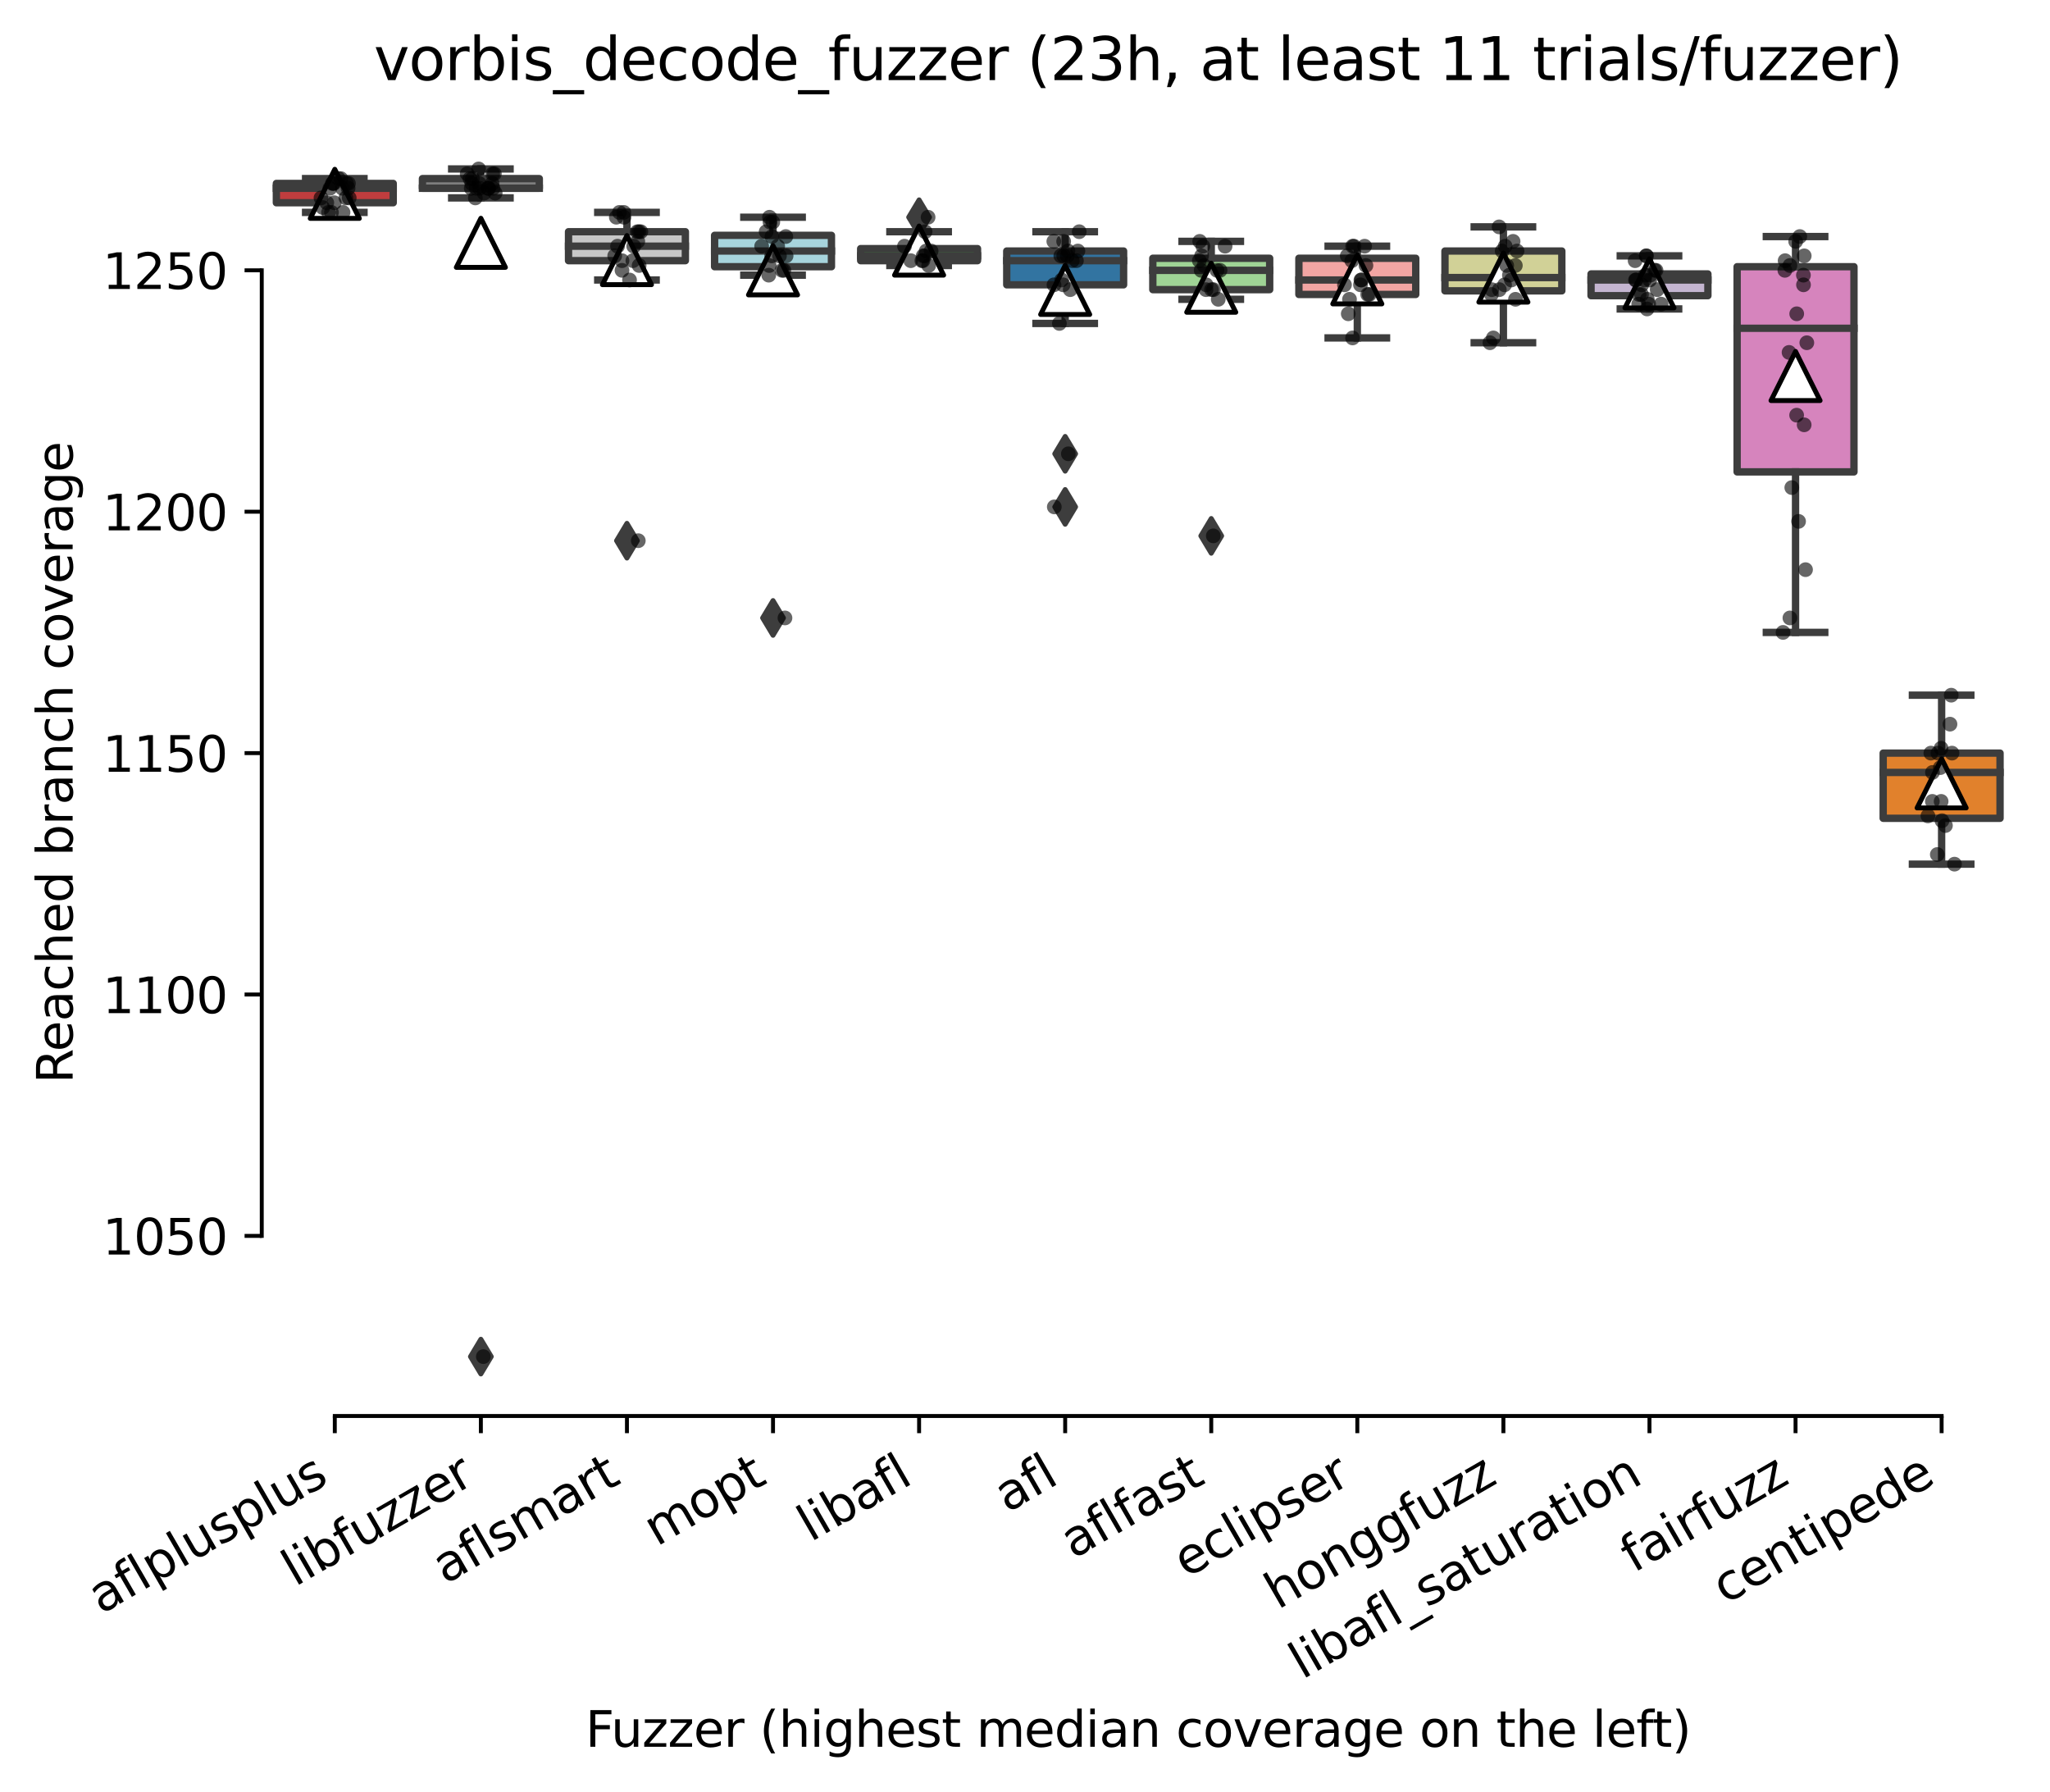
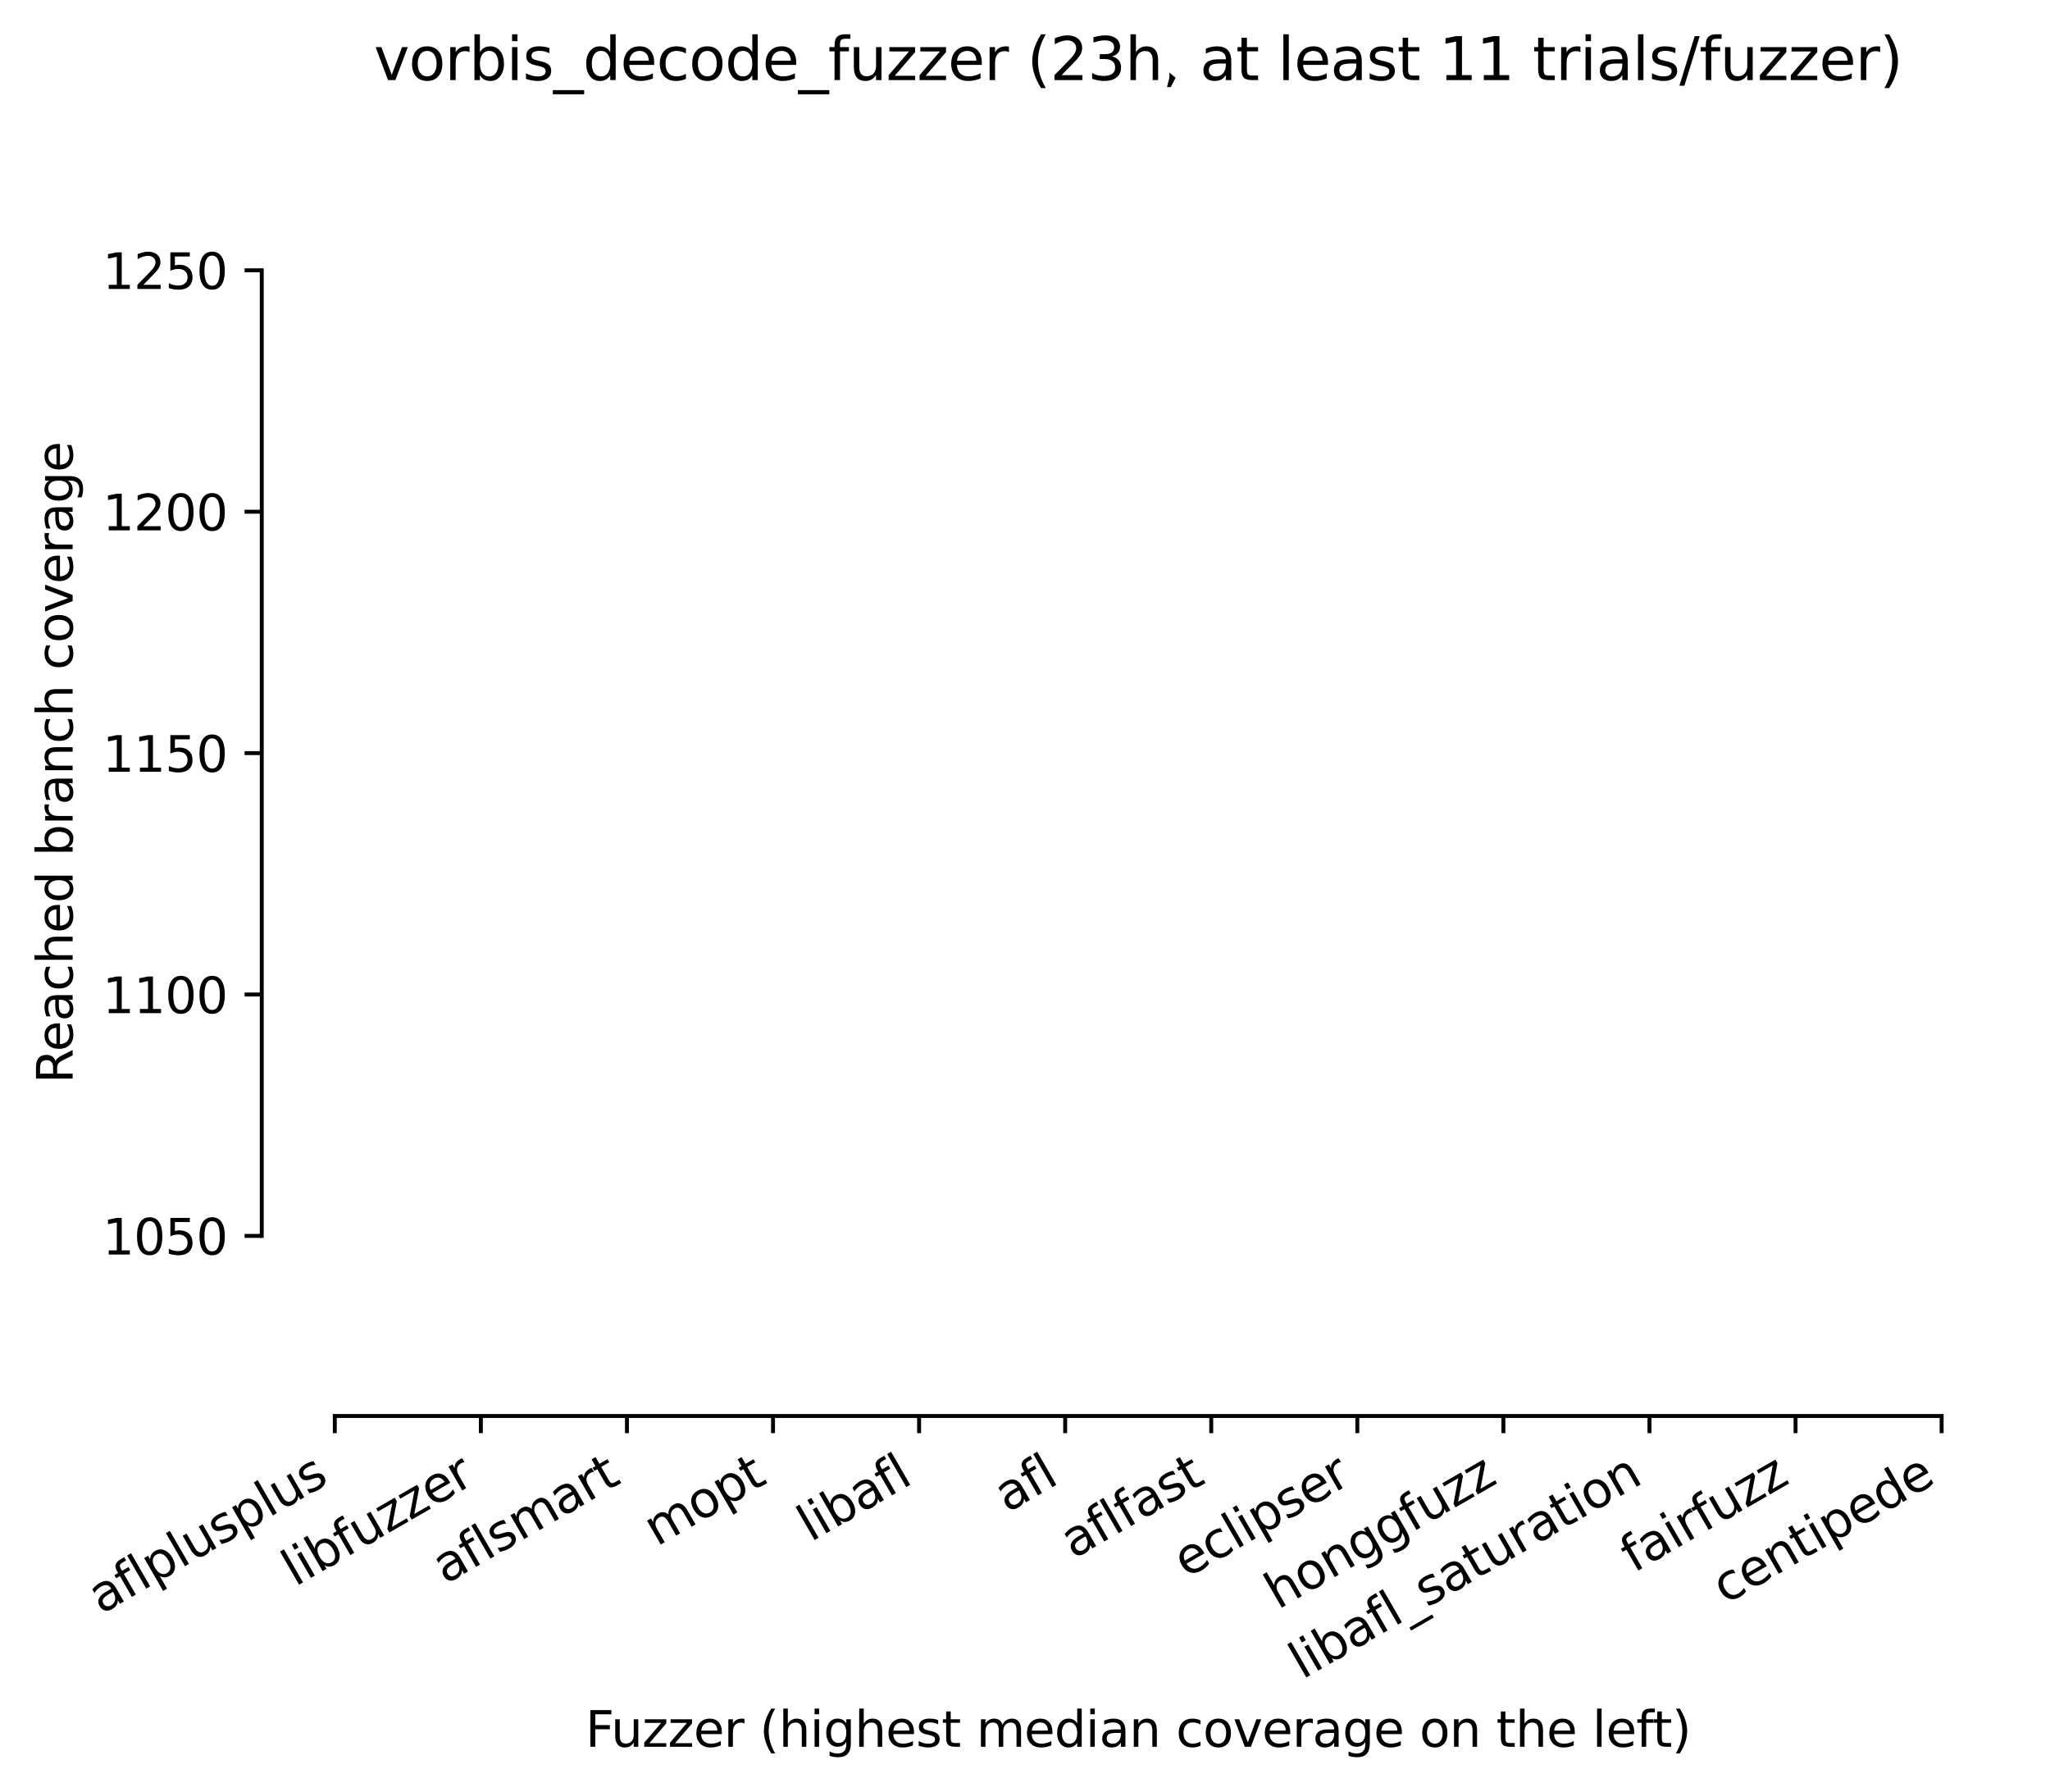
<svg xmlns="http://www.w3.org/2000/svg" xmlns:xlink="http://www.w3.org/1999/xlink" width="417.648pt" height="365.091pt" viewBox="0 0 417.648 365.091" version="1.1">
  <defs>
    <style type="text/css">*{stroke-linejoin: round; stroke-linecap: butt}</style>
  </defs>
  <g id="figure_1">
    <g id="patch_1">
      <path d="M 0 365.091  L 417.648 365.091  L 417.648 0  L 0 0  z " style="fill: #ffffff" />
    </g>
    <g id="axes_1">
      <g id="patch_2">
        <path d="M 53.328 288.43  L 410.448 288.43  L 410.448 22.318  L 53.328 22.318  z " style="fill: #ffffff" />
      </g>
      <g id="patch_3">
        <path d="M 56.304 41.298  L 80.112 41.298  L 80.112 37.364  L 56.304 37.364  L 56.304 41.298  z " clip-path="url(#pd26e7287ab)" style="fill: #c03d3e; stroke: #3d3d3d; stroke-width: 1.5; stroke-linejoin: miter" />
      </g>
      <g id="patch_4">
        <path d="M 86.064 38.348  L 109.872 38.348  L 109.872 36.381  L 86.064 36.381  L 86.064 38.348  z " clip-path="url(#pd26e7287ab)" style="fill: #7f7f7f; stroke: #3d3d3d; stroke-width: 1.5; stroke-linejoin: miter" />
      </g>
      <g id="patch_5">
        <path d="M 115.824 53.099  L 139.632 53.099  L 139.632 47.199  L 115.824 47.199  L 115.824 53.099  z " clip-path="url(#pd26e7287ab)" style="fill: #c7c7c7; stroke: #3d3d3d; stroke-width: 1.5; stroke-linejoin: miter" />
      </g>
      <g id="patch_6">
-         <path d="M 145.584 54.328  L 169.392 54.328  L 169.392 47.936  L 145.584 47.936  L 145.584 54.328  z " clip-path="url(#pd26e7287ab)" style="fill: #a7d4dc; stroke: #3d3d3d; stroke-width: 1.5; stroke-linejoin: miter" />
-       </g>
+         </g>
      <g id="patch_7">
        <path d="M 175.344 53.099  L 199.152 53.099  L 199.152 50.64  L 175.344 50.64  L 175.344 53.099  z " clip-path="url(#pd26e7287ab)" style="fill: #3a923a; stroke: #3d3d3d; stroke-width: 1.5; stroke-linejoin: miter" />
      </g>
      <g id="patch_8">
        <path d="M 205.104 58.016  L 228.912 58.016  L 228.912 51.132  L 205.104 51.132  L 205.104 58.016  z " clip-path="url(#pd26e7287ab)" style="fill: #3274a1; stroke: #3d3d3d; stroke-width: 1.5; stroke-linejoin: miter" />
      </g>
      <g id="patch_9">
        <path d="M 234.864 58.999  L 258.672 58.999  L 258.672 52.607  L 234.864 52.607  L 234.864 58.999  z " clip-path="url(#pd26e7287ab)" style="fill: #9fd495; stroke: #3d3d3d; stroke-width: 1.5; stroke-linejoin: miter" />
      </g>
      <g id="patch_10">
        <path d="M 264.624 59.983  L 288.432 59.983  L 288.432 52.607  L 264.624 52.607  L 264.624 59.983  z " clip-path="url(#pd26e7287ab)" style="fill: #f2a5a3; stroke: #3d3d3d; stroke-width: 1.5; stroke-linejoin: miter" />
      </g>
      <g id="patch_11">
        <path d="M 294.384 59.245  L 318.192 59.245  L 318.192 51.132  L 294.384 51.132  L 294.384 59.245  z " clip-path="url(#pd26e7287ab)" style="fill: #d1d197; stroke: #3d3d3d; stroke-width: 1.5; stroke-linejoin: miter" />
      </g>
      <g id="patch_12">
        <path d="M 324.144 60.229  L 347.952 60.229  L 347.952 55.803  L 324.144 55.803  L 324.144 60.229  z " clip-path="url(#pd26e7287ab)" style="fill: #c4b5d0; stroke: #3d3d3d; stroke-width: 1.5; stroke-linejoin: miter" />
      </g>
      <g id="patch_13">
        <path d="M 353.904 96.123  L 377.712 96.123  L 377.712 54.328  L 353.904 54.328  L 353.904 96.123  z " clip-path="url(#pd26e7287ab)" style="fill: #d684bd; stroke: #3d3d3d; stroke-width: 1.5; stroke-linejoin: miter" />
      </g>
      <g id="patch_14">
        <path d="M 383.664 166.683  L 407.472 166.683  L 407.472 153.407  L 383.664 153.407  L 383.664 166.683  z " clip-path="url(#pd26e7287ab)" style="fill: #e1812c; stroke: #3d3d3d; stroke-width: 1.5; stroke-linejoin: miter" />
      </g>
      <g id="matplotlib.axis_1">
        <g id="xtick_1">
          <g id="line2d_1">
            <defs>
              <path id="m183fc5b92a" d="M 0 0  L 0 3.5  " style="stroke: #000000; stroke-width: 0.8" />
            </defs>
            <g>
              <use xlink:href="#m183fc5b92a" x="68.208" y="288.43" style="stroke: #000000; stroke-width: 0.8" />
            </g>
          </g>
          <g id="text_1">
            <g transform="translate(20.599 328.897) rotate(-30) scale(0.1 -0.1)">
              <defs>
                <path id="DejaVuSans-61" d="M 2194 1759  Q 1497 1759 1228 1600  Q 959 1441 959 1056  Q 959 750 1161 570  Q 1363 391 1709 391  Q 2188 391 2477 730  Q 2766 1069 2766 1631  L 2766 1759  L 2194 1759  z M 3341 1997  L 3341 0  L 2766 0  L 2766 531  Q 2569 213 2275 61  Q 1981 -91 1556 -91  Q 1019 -91 701 211  Q 384 513 384 1019  Q 384 1609 779 1909  Q 1175 2209 1959 2209  L 2766 2209  L 2766 2266  Q 2766 2663 2505 2880  Q 2244 3097 1772 3097  Q 1472 3097 1187 3025  Q 903 2953 641 2809  L 641 3341  Q 956 3463 1253 3523  Q 1550 3584 1831 3584  Q 2591 3584 2966 3190  Q 3341 2797 3341 1997  z " transform="scale(0.016)" />
                <path id="DejaVuSans-66" d="M 2375 4863  L 2375 4384  L 1825 4384  Q 1516 4384 1395 4259  Q 1275 4134 1275 3809  L 1275 3500  L 2222 3500  L 2222 3053  L 1275 3053  L 1275 0  L 697 0  L 697 3053  L 147 3053  L 147 3500  L 697 3500  L 697 3744  Q 697 4328 969 4595  Q 1241 4863 1831 4863  L 2375 4863  z " transform="scale(0.016)" />
                <path id="DejaVuSans-6c" d="M 603 4863  L 1178 4863  L 1178 0  L 603 0  L 603 4863  z " transform="scale(0.016)" />
                <path id="DejaVuSans-70" d="M 1159 525  L 1159 -1331  L 581 -1331  L 581 3500  L 1159 3500  L 1159 2969  Q 1341 3281 1617 3432  Q 1894 3584 2278 3584  Q 2916 3584 3314 3078  Q 3713 2572 3713 1747  Q 3713 922 3314 415  Q 2916 -91 2278 -91  Q 1894 -91 1617 61  Q 1341 213 1159 525  z M 3116 1747  Q 3116 2381 2855 2742  Q 2594 3103 2138 3103  Q 1681 3103 1420 2742  Q 1159 2381 1159 1747  Q 1159 1113 1420 752  Q 1681 391 2138 391  Q 2594 391 2855 752  Q 3116 1113 3116 1747  z " transform="scale(0.016)" />
                <path id="DejaVuSans-75" d="M 544 1381  L 544 3500  L 1119 3500  L 1119 1403  Q 1119 906 1312 657  Q 1506 409 1894 409  Q 2359 409 2629 706  Q 2900 1003 2900 1516  L 2900 3500  L 3475 3500  L 3475 0  L 2900 0  L 2900 538  Q 2691 219 2414 64  Q 2138 -91 1772 -91  Q 1169 -91 856 284  Q 544 659 544 1381  z M 1991 3584  L 1991 3584  z " transform="scale(0.016)" />
                <path id="DejaVuSans-73" d="M 2834 3397  L 2834 2853  Q 2591 2978 2328 3040  Q 2066 3103 1784 3103  Q 1356 3103 1142 2972  Q 928 2841 928 2578  Q 928 2378 1081 2264  Q 1234 2150 1697 2047  L 1894 2003  Q 2506 1872 2764 1633  Q 3022 1394 3022 966  Q 3022 478 2636 193  Q 2250 -91 1575 -91  Q 1294 -91 989 -36  Q 684 19 347 128  L 347 722  Q 666 556 975 473  Q 1284 391 1588 391  Q 1994 391 2212 530  Q 2431 669 2431 922  Q 2431 1156 2273 1281  Q 2116 1406 1581 1522  L 1381 1569  Q 847 1681 609 1914  Q 372 2147 372 2553  Q 372 3047 722 3315  Q 1072 3584 1716 3584  Q 2034 3584 2315 3537  Q 2597 3491 2834 3397  z " transform="scale(0.016)" />
              </defs>
              <use xlink:href="#DejaVuSans-61" />
              <use xlink:href="#DejaVuSans-66" x="61.279" />
              <use xlink:href="#DejaVuSans-6c" x="96.484" />
              <use xlink:href="#DejaVuSans-70" x="124.268" />
              <use xlink:href="#DejaVuSans-6c" x="187.744" />
              <use xlink:href="#DejaVuSans-75" x="215.527" />
              <use xlink:href="#DejaVuSans-73" x="278.906" />
              <use xlink:href="#DejaVuSans-70" x="331.006" />
              <use xlink:href="#DejaVuSans-6c" x="394.482" />
              <use xlink:href="#DejaVuSans-75" x="422.266" />
              <use xlink:href="#DejaVuSans-73" x="485.645" />
            </g>
          </g>
        </g>
        <g id="xtick_2">
          <g id="line2d_2">
            <g>
              <use xlink:href="#m183fc5b92a" x="97.968" y="288.43" style="stroke: #000000; stroke-width: 0.8" />
            </g>
          </g>
          <g id="text_2">
            <g transform="translate(60.102 323.272) rotate(-30) scale(0.1 -0.1)">
              <defs>
                <path id="DejaVuSans-69" d="M 603 3500  L 1178 3500  L 1178 0  L 603 0  L 603 3500  z M 603 4863  L 1178 4863  L 1178 4134  L 603 4134  L 603 4863  z " transform="scale(0.016)" />
                <path id="DejaVuSans-62" d="M 3116 1747  Q 3116 2381 2855 2742  Q 2594 3103 2138 3103  Q 1681 3103 1420 2742  Q 1159 2381 1159 1747  Q 1159 1113 1420 752  Q 1681 391 2138 391  Q 2594 391 2855 752  Q 3116 1113 3116 1747  z M 1159 2969  Q 1341 3281 1617 3432  Q 1894 3584 2278 3584  Q 2916 3584 3314 3078  Q 3713 2572 3713 1747  Q 3713 922 3314 415  Q 2916 -91 2278 -91  Q 1894 -91 1617 61  Q 1341 213 1159 525  L 1159 0  L 581 0  L 581 4863  L 1159 4863  L 1159 2969  z " transform="scale(0.016)" />
                <path id="DejaVuSans-7a" d="M 353 3500  L 3084 3500  L 3084 2975  L 922 459  L 3084 459  L 3084 0  L 275 0  L 275 525  L 2438 3041  L 353 3041  L 353 3500  z " transform="scale(0.016)" />
                <path id="DejaVuSans-65" d="M 3597 1894  L 3597 1613  L 953 1613  Q 991 1019 1311 708  Q 1631 397 2203 397  Q 2534 397 2845 478  Q 3156 559 3463 722  L 3463 178  Q 3153 47 2828 -22  Q 2503 -91 2169 -91  Q 1331 -91 842 396  Q 353 884 353 1716  Q 353 2575 817 3079  Q 1281 3584 2069 3584  Q 2775 3584 3186 3129  Q 3597 2675 3597 1894  z M 3022 2063  Q 3016 2534 2758 2815  Q 2500 3097 2075 3097  Q 1594 3097 1305 2825  Q 1016 2553 972 2059  L 3022 2063  z " transform="scale(0.016)" />
                <path id="DejaVuSans-72" d="M 2631 2963  Q 2534 3019 2420 3045  Q 2306 3072 2169 3072  Q 1681 3072 1420 2755  Q 1159 2438 1159 1844  L 1159 0  L 581 0  L 581 3500  L 1159 3500  L 1159 2956  Q 1341 3275 1631 3429  Q 1922 3584 2338 3584  Q 2397 3584 2469 3576  Q 2541 3569 2628 3553  L 2631 2963  z " transform="scale(0.016)" />
              </defs>
              <use xlink:href="#DejaVuSans-6c" />
              <use xlink:href="#DejaVuSans-69" x="27.783" />
              <use xlink:href="#DejaVuSans-62" x="55.566" />
              <use xlink:href="#DejaVuSans-66" x="119.043" />
              <use xlink:href="#DejaVuSans-75" x="154.248" />
              <use xlink:href="#DejaVuSans-7a" x="217.627" />
              <use xlink:href="#DejaVuSans-7a" x="270.117" />
              <use xlink:href="#DejaVuSans-65" x="322.607" />
              <use xlink:href="#DejaVuSans-72" x="384.131" />
            </g>
          </g>
        </g>
        <g id="xtick_3">
          <g id="line2d_3">
            <g>
              <use xlink:href="#m183fc5b92a" x="127.728" y="288.43" style="stroke: #000000; stroke-width: 0.8" />
            </g>
          </g>
          <g id="text_3">
            <g transform="translate(90.717 322.779) rotate(-30) scale(0.1 -0.1)">
              <defs>
                <path id="DejaVuSans-6d" d="M 3328 2828  Q 3544 3216 3844 3400  Q 4144 3584 4550 3584  Q 5097 3584 5394 3201  Q 5691 2819 5691 2113  L 5691 0  L 5113 0  L 5113 2094  Q 5113 2597 4934 2840  Q 4756 3084 4391 3084  Q 3944 3084 3684 2787  Q 3425 2491 3425 1978  L 3425 0  L 2847 0  L 2847 2094  Q 2847 2600 2669 2842  Q 2491 3084 2119 3084  Q 1678 3084 1418 2786  Q 1159 2488 1159 1978  L 1159 0  L 581 0  L 581 3500  L 1159 3500  L 1159 2956  Q 1356 3278 1631 3431  Q 1906 3584 2284 3584  Q 2666 3584 2933 3390  Q 3200 3197 3328 2828  z " transform="scale(0.016)" />
                <path id="DejaVuSans-74" d="M 1172 4494  L 1172 3500  L 2356 3500  L 2356 3053  L 1172 3053  L 1172 1153  Q 1172 725 1289 603  Q 1406 481 1766 481  L 2356 481  L 2356 0  L 1766 0  Q 1100 0 847 248  Q 594 497 594 1153  L 594 3053  L 172 3053  L 172 3500  L 594 3500  L 594 4494  L 1172 4494  z " transform="scale(0.016)" />
              </defs>
              <use xlink:href="#DejaVuSans-61" />
              <use xlink:href="#DejaVuSans-66" x="61.279" />
              <use xlink:href="#DejaVuSans-6c" x="96.484" />
              <use xlink:href="#DejaVuSans-73" x="124.268" />
              <use xlink:href="#DejaVuSans-6d" x="176.367" />
              <use xlink:href="#DejaVuSans-61" x="273.779" />
              <use xlink:href="#DejaVuSans-72" x="335.059" />
              <use xlink:href="#DejaVuSans-74" x="376.172" />
            </g>
          </g>
        </g>
        <g id="xtick_4">
          <g id="line2d_4">
            <g>
              <use xlink:href="#m183fc5b92a" x="157.488" y="288.43" style="stroke: #000000; stroke-width: 0.8" />
            </g>
          </g>
          <g id="text_4">
            <g transform="translate(133.821 315.075) rotate(-30) scale(0.1 -0.1)">
              <defs>
                <path id="DejaVuSans-6f" d="M 1959 3097  Q 1497 3097 1228 2736  Q 959 2375 959 1747  Q 959 1119 1226 758  Q 1494 397 1959 397  Q 2419 397 2687 759  Q 2956 1122 2956 1747  Q 2956 2369 2687 2733  Q 2419 3097 1959 3097  z M 1959 3584  Q 2709 3584 3137 3096  Q 3566 2609 3566 1747  Q 3566 888 3137 398  Q 2709 -91 1959 -91  Q 1206 -91 779 398  Q 353 888 353 1747  Q 353 2609 779 3096  Q 1206 3584 1959 3584  z " transform="scale(0.016)" />
              </defs>
              <use xlink:href="#DejaVuSans-6d" />
              <use xlink:href="#DejaVuSans-6f" x="97.412" />
              <use xlink:href="#DejaVuSans-70" x="158.594" />
              <use xlink:href="#DejaVuSans-74" x="222.07" />
            </g>
          </g>
        </g>
        <g id="xtick_5">
          <g id="line2d_5">
            <g>
              <use xlink:href="#m183fc5b92a" x="187.248" y="288.43" style="stroke: #000000; stroke-width: 0.8" />
            </g>
          </g>
          <g id="text_5">
            <g transform="translate(165.137 314.176) rotate(-30) scale(0.1 -0.1)">
              <use xlink:href="#DejaVuSans-6c" />
              <use xlink:href="#DejaVuSans-69" x="27.783" />
              <use xlink:href="#DejaVuSans-62" x="55.566" />
              <use xlink:href="#DejaVuSans-61" x="119.043" />
              <use xlink:href="#DejaVuSans-66" x="180.322" />
              <use xlink:href="#DejaVuSans-6c" x="215.527" />
            </g>
          </g>
        </g>
        <g id="xtick_6">
          <g id="line2d_6">
            <g>
              <use xlink:href="#m183fc5b92a" x="217.008" y="288.43" style="stroke: #000000; stroke-width: 0.8" />
            </g>
          </g>
          <g id="text_6">
            <g transform="translate(205.207 308.224) rotate(-30) scale(0.1 -0.1)">
              <use xlink:href="#DejaVuSans-61" />
              <use xlink:href="#DejaVuSans-66" x="61.279" />
              <use xlink:href="#DejaVuSans-6c" x="96.484" />
            </g>
          </g>
        </g>
        <g id="xtick_7">
          <g id="line2d_7">
            <g>
              <use xlink:href="#m183fc5b92a" x="246.768" y="288.43" style="stroke: #000000; stroke-width: 0.8" />
            </g>
          </g>
          <g id="text_7">
            <g transform="translate(218.704 317.613) rotate(-30) scale(0.1 -0.1)">
              <use xlink:href="#DejaVuSans-61" />
              <use xlink:href="#DejaVuSans-66" x="61.279" />
              <use xlink:href="#DejaVuSans-6c" x="96.484" />
              <use xlink:href="#DejaVuSans-66" x="124.268" />
              <use xlink:href="#DejaVuSans-61" x="159.473" />
              <use xlink:href="#DejaVuSans-73" x="220.752" />
              <use xlink:href="#DejaVuSans-74" x="272.852" />
            </g>
          </g>
        </g>
        <g id="xtick_8">
          <g id="line2d_8">
            <g>
              <use xlink:href="#m183fc5b92a" x="276.528" y="288.43" style="stroke: #000000; stroke-width: 0.8" />
            </g>
          </g>
          <g id="text_8">
            <g transform="translate(241.688 321.525) rotate(-30) scale(0.1 -0.1)">
              <defs>
                <path id="DejaVuSans-63" d="M 3122 3366  L 3122 2828  Q 2878 2963 2633 3030  Q 2388 3097 2138 3097  Q 1578 3097 1268 2742  Q 959 2388 959 1747  Q 959 1106 1268 751  Q 1578 397 2138 397  Q 2388 397 2633 464  Q 2878 531 3122 666  L 3122 134  Q 2881 22 2623 -34  Q 2366 -91 2075 -91  Q 1284 -91 818 406  Q 353 903 353 1747  Q 353 2603 823 3093  Q 1294 3584 2113 3584  Q 2378 3584 2631 3529  Q 2884 3475 3122 3366  z " transform="scale(0.016)" />
              </defs>
              <use xlink:href="#DejaVuSans-65" />
              <use xlink:href="#DejaVuSans-63" x="61.523" />
              <use xlink:href="#DejaVuSans-6c" x="116.504" />
              <use xlink:href="#DejaVuSans-69" x="144.287" />
              <use xlink:href="#DejaVuSans-70" x="172.07" />
              <use xlink:href="#DejaVuSans-73" x="235.547" />
              <use xlink:href="#DejaVuSans-65" x="287.646" />
              <use xlink:href="#DejaVuSans-72" x="349.17" />
            </g>
          </g>
        </g>
        <g id="xtick_9">
          <g id="line2d_9">
            <g>
              <use xlink:href="#m183fc5b92a" x="306.288" y="288.43" style="stroke: #000000; stroke-width: 0.8" />
            </g>
          </g>
          <g id="text_9">
            <g transform="translate(260.349 327.933) rotate(-30) scale(0.1 -0.1)">
              <defs>
                <path id="DejaVuSans-68" d="M 3513 2113  L 3513 0  L 2938 0  L 2938 2094  Q 2938 2591 2744 2837  Q 2550 3084 2163 3084  Q 1697 3084 1428 2787  Q 1159 2491 1159 1978  L 1159 0  L 581 0  L 581 4863  L 1159 4863  L 1159 2956  Q 1366 3272 1645 3428  Q 1925 3584 2291 3584  Q 2894 3584 3203 3211  Q 3513 2838 3513 2113  z " transform="scale(0.016)" />
                <path id="DejaVuSans-6e" d="M 3513 2113  L 3513 0  L 2938 0  L 2938 2094  Q 2938 2591 2744 2837  Q 2550 3084 2163 3084  Q 1697 3084 1428 2787  Q 1159 2491 1159 1978  L 1159 0  L 581 0  L 581 3500  L 1159 3500  L 1159 2956  Q 1366 3272 1645 3428  Q 1925 3584 2291 3584  Q 2894 3584 3203 3211  Q 3513 2838 3513 2113  z " transform="scale(0.016)" />
                <path id="DejaVuSans-67" d="M 2906 1791  Q 2906 2416 2648 2759  Q 2391 3103 1925 3103  Q 1463 3103 1205 2759  Q 947 2416 947 1791  Q 947 1169 1205 825  Q 1463 481 1925 481  Q 2391 481 2648 825  Q 2906 1169 2906 1791  z M 3481 434  Q 3481 -459 3084 -895  Q 2688 -1331 1869 -1331  Q 1566 -1331 1297 -1286  Q 1028 -1241 775 -1147  L 775 -588  Q 1028 -725 1275 -790  Q 1522 -856 1778 -856  Q 2344 -856 2625 -561  Q 2906 -266 2906 331  L 2906 616  Q 2728 306 2450 153  Q 2172 0 1784 0  Q 1141 0 747 490  Q 353 981 353 1791  Q 353 2603 747 3093  Q 1141 3584 1784 3584  Q 2172 3584 2450 3431  Q 2728 3278 2906 2969  L 2906 3500  L 3481 3500  L 3481 434  z " transform="scale(0.016)" />
              </defs>
              <use xlink:href="#DejaVuSans-68" />
              <use xlink:href="#DejaVuSans-6f" x="63.379" />
              <use xlink:href="#DejaVuSans-6e" x="124.561" />
              <use xlink:href="#DejaVuSans-67" x="187.939" />
              <use xlink:href="#DejaVuSans-67" x="251.416" />
              <use xlink:href="#DejaVuSans-66" x="314.893" />
              <use xlink:href="#DejaVuSans-75" x="350.098" />
              <use xlink:href="#DejaVuSans-7a" x="413.477" />
              <use xlink:href="#DejaVuSans-7a" x="465.967" />
            </g>
          </g>
        </g>
        <g id="xtick_10">
          <g id="line2d_10">
            <g>
              <use xlink:href="#m183fc5b92a" x="336.048" y="288.43" style="stroke: #000000; stroke-width: 0.8" />
            </g>
          </g>
          <g id="text_10">
            <g transform="translate(265.31 342.171) rotate(-30) scale(0.1 -0.1)">
              <defs>
                <path id="DejaVuSans-5f" d="M 3263 -1063  L 3263 -1509  L -63 -1509  L -63 -1063  L 3263 -1063  z " transform="scale(0.016)" />
              </defs>
              <use xlink:href="#DejaVuSans-6c" />
              <use xlink:href="#DejaVuSans-69" x="27.783" />
              <use xlink:href="#DejaVuSans-62" x="55.566" />
              <use xlink:href="#DejaVuSans-61" x="119.043" />
              <use xlink:href="#DejaVuSans-66" x="180.322" />
              <use xlink:href="#DejaVuSans-6c" x="215.527" />
              <use xlink:href="#DejaVuSans-5f" x="243.311" />
              <use xlink:href="#DejaVuSans-73" x="293.311" />
              <use xlink:href="#DejaVuSans-61" x="345.41" />
              <use xlink:href="#DejaVuSans-74" x="406.689" />
              <use xlink:href="#DejaVuSans-75" x="445.898" />
              <use xlink:href="#DejaVuSans-72" x="509.277" />
              <use xlink:href="#DejaVuSans-61" x="550.391" />
              <use xlink:href="#DejaVuSans-74" x="611.67" />
              <use xlink:href="#DejaVuSans-69" x="650.879" />
              <use xlink:href="#DejaVuSans-6f" x="678.662" />
              <use xlink:href="#DejaVuSans-6e" x="739.844" />
            </g>
          </g>
        </g>
        <g id="xtick_11">
          <g id="line2d_11">
            <g>
              <use xlink:href="#m183fc5b92a" x="365.808" y="288.43" style="stroke: #000000; stroke-width: 0.8" />
            </g>
          </g>
          <g id="text_11">
            <g transform="translate(332.819 320.457) rotate(-30) scale(0.1 -0.1)">
              <use xlink:href="#DejaVuSans-66" />
              <use xlink:href="#DejaVuSans-61" x="35.205" />
              <use xlink:href="#DejaVuSans-69" x="96.484" />
              <use xlink:href="#DejaVuSans-72" x="124.268" />
              <use xlink:href="#DejaVuSans-66" x="165.381" />
              <use xlink:href="#DejaVuSans-75" x="200.586" />
              <use xlink:href="#DejaVuSans-7a" x="263.965" />
              <use xlink:href="#DejaVuSans-7a" x="316.455" />
            </g>
          </g>
        </g>
        <g id="xtick_12">
          <g id="line2d_12">
            <g>
              <use xlink:href="#m183fc5b92a" x="395.568" y="288.43" style="stroke: #000000; stroke-width: 0.8" />
            </g>
          </g>
          <g id="text_12">
            <g transform="translate(351.495 326.856) rotate(-30) scale(0.1 -0.1)">
              <defs>
                <path id="DejaVuSans-64" d="M 2906 2969  L 2906 4863  L 3481 4863  L 3481 0  L 2906 0  L 2906 525  Q 2725 213 2448 61  Q 2172 -91 1784 -91  Q 1150 -91 751 415  Q 353 922 353 1747  Q 353 2572 751 3078  Q 1150 3584 1784 3584  Q 2172 3584 2448 3432  Q 2725 3281 2906 2969  z M 947 1747  Q 947 1113 1208 752  Q 1469 391 1925 391  Q 2381 391 2643 752  Q 2906 1113 2906 1747  Q 2906 2381 2643 2742  Q 2381 3103 1925 3103  Q 1469 3103 1208 2742  Q 947 2381 947 1747  z " transform="scale(0.016)" />
              </defs>
              <use xlink:href="#DejaVuSans-63" />
              <use xlink:href="#DejaVuSans-65" x="54.98" />
              <use xlink:href="#DejaVuSans-6e" x="116.504" />
              <use xlink:href="#DejaVuSans-74" x="179.883" />
              <use xlink:href="#DejaVuSans-69" x="219.092" />
              <use xlink:href="#DejaVuSans-70" x="246.875" />
              <use xlink:href="#DejaVuSans-65" x="310.352" />
              <use xlink:href="#DejaVuSans-64" x="371.875" />
              <use xlink:href="#DejaVuSans-65" x="435.352" />
            </g>
          </g>
        </g>
        <g id="text_13">
          <g transform="translate(119.27 355.811) scale(0.1 -0.1)">
            <defs>
              <path id="DejaVuSans-46" d="M 628 4666  L 3309 4666  L 3309 4134  L 1259 4134  L 1259 2759  L 3109 2759  L 3109 2228  L 1259 2228  L 1259 0  L 628 0  L 628 4666  z " transform="scale(0.016)" />
              <path id="DejaVuSans-20" transform="scale(0.016)" />
              <path id="DejaVuSans-28" d="M 1984 4856  Q 1566 4138 1362 3434  Q 1159 2731 1159 2009  Q 1159 1288 1364 580  Q 1569 -128 1984 -844  L 1484 -844  Q 1016 -109 783 600  Q 550 1309 550 2009  Q 550 2706 781 3412  Q 1013 4119 1484 4856  L 1984 4856  z " transform="scale(0.016)" />
              <path id="DejaVuSans-76" d="M 191 3500  L 800 3500  L 1894 563  L 2988 3500  L 3597 3500  L 2284 0  L 1503 0  L 191 3500  z " transform="scale(0.016)" />
              <path id="DejaVuSans-29" d="M 513 4856  L 1013 4856  Q 1481 4119 1714 3412  Q 1947 2706 1947 2009  Q 1947 1309 1714 600  Q 1481 -109 1013 -844  L 513 -844  Q 928 -128 1133 580  Q 1338 1288 1338 2009  Q 1338 2731 1133 3434  Q 928 4138 513 4856  z " transform="scale(0.016)" />
            </defs>
            <use xlink:href="#DejaVuSans-46" />
            <use xlink:href="#DejaVuSans-75" x="52.02" />
            <use xlink:href="#DejaVuSans-7a" x="115.398" />
            <use xlink:href="#DejaVuSans-7a" x="167.889" />
            <use xlink:href="#DejaVuSans-65" x="220.379" />
            <use xlink:href="#DejaVuSans-72" x="281.902" />
            <use xlink:href="#DejaVuSans-20" x="323.016" />
            <use xlink:href="#DejaVuSans-28" x="354.803" />
            <use xlink:href="#DejaVuSans-68" x="393.816" />
            <use xlink:href="#DejaVuSans-69" x="457.195" />
            <use xlink:href="#DejaVuSans-67" x="484.979" />
            <use xlink:href="#DejaVuSans-68" x="548.455" />
            <use xlink:href="#DejaVuSans-65" x="611.834" />
            <use xlink:href="#DejaVuSans-73" x="673.357" />
            <use xlink:href="#DejaVuSans-74" x="725.457" />
            <use xlink:href="#DejaVuSans-20" x="764.666" />
            <use xlink:href="#DejaVuSans-6d" x="796.453" />
            <use xlink:href="#DejaVuSans-65" x="893.865" />
            <use xlink:href="#DejaVuSans-64" x="955.389" />
            <use xlink:href="#DejaVuSans-69" x="1018.865" />
            <use xlink:href="#DejaVuSans-61" x="1046.648" />
            <use xlink:href="#DejaVuSans-6e" x="1107.928" />
            <use xlink:href="#DejaVuSans-20" x="1171.307" />
            <use xlink:href="#DejaVuSans-63" x="1203.094" />
            <use xlink:href="#DejaVuSans-6f" x="1258.074" />
            <use xlink:href="#DejaVuSans-76" x="1319.256" />
            <use xlink:href="#DejaVuSans-65" x="1378.436" />
            <use xlink:href="#DejaVuSans-72" x="1439.959" />
            <use xlink:href="#DejaVuSans-61" x="1481.072" />
            <use xlink:href="#DejaVuSans-67" x="1542.352" />
            <use xlink:href="#DejaVuSans-65" x="1605.828" />
            <use xlink:href="#DejaVuSans-20" x="1667.352" />
            <use xlink:href="#DejaVuSans-6f" x="1699.139" />
            <use xlink:href="#DejaVuSans-6e" x="1760.32" />
            <use xlink:href="#DejaVuSans-20" x="1823.699" />
            <use xlink:href="#DejaVuSans-74" x="1855.486" />
            <use xlink:href="#DejaVuSans-68" x="1894.695" />
            <use xlink:href="#DejaVuSans-65" x="1958.074" />
            <use xlink:href="#DejaVuSans-20" x="2019.598" />
            <use xlink:href="#DejaVuSans-6c" x="2051.385" />
            <use xlink:href="#DejaVuSans-65" x="2079.168" />
            <use xlink:href="#DejaVuSans-66" x="2140.691" />
            <use xlink:href="#DejaVuSans-74" x="2174.146" />
            <use xlink:href="#DejaVuSans-29" x="2213.355" />
          </g>
        </g>
      </g>
      <g id="matplotlib.axis_2">
        <g id="ytick_1">
          <g id="line2d_13">
            <defs>
              <path id="m80b0e7a931" d="M 0 0  L -3.5 0  " style="stroke: #000000; stroke-width: 0.8" />
            </defs>
            <g>
              <use xlink:href="#m80b0e7a931" x="53.328" y="251.749" style="stroke: #000000; stroke-width: 0.8" />
            </g>
          </g>
          <g id="text_14">
            <g transform="translate(20.878 255.548) scale(0.1 -0.1)">
              <defs>
                <path id="DejaVuSans-31" d="M 794 531  L 1825 531  L 1825 4091  L 703 3866  L 703 4441  L 1819 4666  L 2450 4666  L 2450 531  L 3481 531  L 3481 0  L 794 0  L 794 531  z " transform="scale(0.016)" />
                <path id="DejaVuSans-30" d="M 2034 4250  Q 1547 4250 1301 3770  Q 1056 3291 1056 2328  Q 1056 1369 1301 889  Q 1547 409 2034 409  Q 2525 409 2770 889  Q 3016 1369 3016 2328  Q 3016 3291 2770 3770  Q 2525 4250 2034 4250  z M 2034 4750  Q 2819 4750 3233 4129  Q 3647 3509 3647 2328  Q 3647 1150 3233 529  Q 2819 -91 2034 -91  Q 1250 -91 836 529  Q 422 1150 422 2328  Q 422 3509 836 4129  Q 1250 4750 2034 4750  z " transform="scale(0.016)" />
                <path id="DejaVuSans-35" d="M 691 4666  L 3169 4666  L 3169 4134  L 1269 4134  L 1269 2991  Q 1406 3038 1543 3061  Q 1681 3084 1819 3084  Q 2600 3084 3056 2656  Q 3513 2228 3513 1497  Q 3513 744 3044 326  Q 2575 -91 1722 -91  Q 1428 -91 1123 -41  Q 819 9 494 109  L 494 744  Q 775 591 1075 516  Q 1375 441 1709 441  Q 2250 441 2565 725  Q 2881 1009 2881 1497  Q 2881 1984 2565 2268  Q 2250 2553 1709 2553  Q 1456 2553 1204 2497  Q 953 2441 691 2322  L 691 4666  z " transform="scale(0.016)" />
              </defs>
              <use xlink:href="#DejaVuSans-31" />
              <use xlink:href="#DejaVuSans-30" x="63.623" />
              <use xlink:href="#DejaVuSans-35" x="127.246" />
              <use xlink:href="#DejaVuSans-30" x="190.869" />
            </g>
          </g>
        </g>
        <g id="ytick_2">
          <g id="line2d_14">
            <g>
              <use xlink:href="#m80b0e7a931" x="53.328" y="202.578" style="stroke: #000000; stroke-width: 0.8" />
            </g>
          </g>
          <g id="text_15">
            <g transform="translate(20.878 206.377) scale(0.1 -0.1)">
              <use xlink:href="#DejaVuSans-31" />
              <use xlink:href="#DejaVuSans-31" x="63.623" />
              <use xlink:href="#DejaVuSans-30" x="127.246" />
              <use xlink:href="#DejaVuSans-30" x="190.869" />
            </g>
          </g>
        </g>
        <g id="ytick_3">
          <g id="line2d_15">
            <g>
              <use xlink:href="#m80b0e7a931" x="53.328" y="153.407" style="stroke: #000000; stroke-width: 0.8" />
            </g>
          </g>
          <g id="text_16">
            <g transform="translate(20.878 157.207) scale(0.1 -0.1)">
              <use xlink:href="#DejaVuSans-31" />
              <use xlink:href="#DejaVuSans-31" x="63.623" />
              <use xlink:href="#DejaVuSans-35" x="127.246" />
              <use xlink:href="#DejaVuSans-30" x="190.869" />
            </g>
          </g>
        </g>
        <g id="ytick_4">
          <g id="line2d_16">
            <g>
              <use xlink:href="#m80b0e7a931" x="53.328" y="104.237" style="stroke: #000000; stroke-width: 0.8" />
            </g>
          </g>
          <g id="text_17">
            <g transform="translate(20.878 108.036) scale(0.1 -0.1)">
              <defs>
                <path id="DejaVuSans-32" d="M 1228 531  L 3431 531  L 3431 0  L 469 0  L 469 531  Q 828 903 1448 1529  Q 2069 2156 2228 2338  Q 2531 2678 2651 2914  Q 2772 3150 2772 3378  Q 2772 3750 2511 3984  Q 2250 4219 1831 4219  Q 1534 4219 1204 4116  Q 875 4013 500 3803  L 500 4441  Q 881 4594 1212 4672  Q 1544 4750 1819 4750  Q 2544 4750 2975 4387  Q 3406 4025 3406 3419  Q 3406 3131 3298 2873  Q 3191 2616 2906 2266  Q 2828 2175 2409 1742  Q 1991 1309 1228 531  z " transform="scale(0.016)" />
              </defs>
              <use xlink:href="#DejaVuSans-31" />
              <use xlink:href="#DejaVuSans-32" x="63.623" />
              <use xlink:href="#DejaVuSans-30" x="127.246" />
              <use xlink:href="#DejaVuSans-30" x="190.869" />
            </g>
          </g>
        </g>
        <g id="ytick_5">
          <g id="line2d_17">
            <g>
              <use xlink:href="#m80b0e7a931" x="53.328" y="55.066" style="stroke: #000000; stroke-width: 0.8" />
            </g>
          </g>
          <g id="text_18">
            <g transform="translate(20.878 58.865) scale(0.1 -0.1)">
              <use xlink:href="#DejaVuSans-31" />
              <use xlink:href="#DejaVuSans-32" x="63.623" />
              <use xlink:href="#DejaVuSans-35" x="127.246" />
              <use xlink:href="#DejaVuSans-30" x="190.869" />
            </g>
          </g>
        </g>
        <g id="text_19">
          <g transform="translate(14.798 220.706) rotate(-90) scale(0.1 -0.1)">
            <defs>
              <path id="DejaVuSans-52" d="M 2841 2188  Q 3044 2119 3236 1894  Q 3428 1669 3622 1275  L 4263 0  L 3584 0  L 2988 1197  Q 2756 1666 2539 1819  Q 2322 1972 1947 1972  L 1259 1972  L 1259 0  L 628 0  L 628 4666  L 2053 4666  Q 2853 4666 3247 4331  Q 3641 3997 3641 3322  Q 3641 2881 3436 2590  Q 3231 2300 2841 2188  z M 1259 4147  L 1259 2491  L 2053 2491  Q 2509 2491 2742 2702  Q 2975 2913 2975 3322  Q 2975 3731 2742 3939  Q 2509 4147 2053 4147  L 1259 4147  z " transform="scale(0.016)" />
            </defs>
            <use xlink:href="#DejaVuSans-52" />
            <use xlink:href="#DejaVuSans-65" x="64.982" />
            <use xlink:href="#DejaVuSans-61" x="126.506" />
            <use xlink:href="#DejaVuSans-63" x="187.785" />
            <use xlink:href="#DejaVuSans-68" x="242.766" />
            <use xlink:href="#DejaVuSans-65" x="306.145" />
            <use xlink:href="#DejaVuSans-64" x="367.668" />
            <use xlink:href="#DejaVuSans-20" x="431.145" />
            <use xlink:href="#DejaVuSans-62" x="462.932" />
            <use xlink:href="#DejaVuSans-72" x="526.408" />
            <use xlink:href="#DejaVuSans-61" x="567.521" />
            <use xlink:href="#DejaVuSans-6e" x="628.801" />
            <use xlink:href="#DejaVuSans-63" x="692.18" />
            <use xlink:href="#DejaVuSans-68" x="747.16" />
            <use xlink:href="#DejaVuSans-20" x="810.539" />
            <use xlink:href="#DejaVuSans-63" x="842.326" />
            <use xlink:href="#DejaVuSans-6f" x="897.307" />
            <use xlink:href="#DejaVuSans-76" x="958.488" />
            <use xlink:href="#DejaVuSans-65" x="1017.668" />
            <use xlink:href="#DejaVuSans-72" x="1079.191" />
            <use xlink:href="#DejaVuSans-61" x="1120.305" />
            <use xlink:href="#DejaVuSans-67" x="1181.584" />
            <use xlink:href="#DejaVuSans-65" x="1245.061" />
          </g>
        </g>
      </g>
      <g id="line2d_18">
        <path d="M 68.208 41.298  L 68.208 43.265  " clip-path="url(#pd26e7287ab)" style="fill: none; stroke: #3d3d3d; stroke-width: 1.5; stroke-linecap: square" />
      </g>
      <g id="line2d_19">
        <path d="M 68.208 37.364  L 68.208 36.381  " clip-path="url(#pd26e7287ab)" style="fill: none; stroke: #3d3d3d; stroke-width: 1.5; stroke-linecap: square" />
      </g>
      <g id="line2d_20">
        <path d="M 62.256 43.265  L 74.16 43.265  " clip-path="url(#pd26e7287ab)" style="fill: none; stroke: #3d3d3d; stroke-width: 1.5; stroke-linecap: square" />
      </g>
      <g id="line2d_21">
        <path d="M 62.256 36.381  L 74.16 36.381  " clip-path="url(#pd26e7287ab)" style="fill: none; stroke: #3d3d3d; stroke-width: 1.5; stroke-linecap: square" />
      </g>
      <g id="line2d_22" />
      <g id="line2d_23">
        <path d="M 97.968 38.348  L 97.968 40.315  " clip-path="url(#pd26e7287ab)" style="fill: none; stroke: #3d3d3d; stroke-width: 1.5; stroke-linecap: square" />
      </g>
      <g id="line2d_24">
        <path d="M 97.968 36.381  L 97.968 34.414  " clip-path="url(#pd26e7287ab)" style="fill: none; stroke: #3d3d3d; stroke-width: 1.5; stroke-linecap: square" />
      </g>
      <g id="line2d_25">
        <path d="M 92.016 40.315  L 103.92 40.315  " clip-path="url(#pd26e7287ab)" style="fill: none; stroke: #3d3d3d; stroke-width: 1.5; stroke-linecap: square" />
      </g>
      <g id="line2d_26">
        <path d="M 92.016 34.414  L 103.92 34.414  " clip-path="url(#pd26e7287ab)" style="fill: none; stroke: #3d3d3d; stroke-width: 1.5; stroke-linecap: square" />
      </g>
      <g id="line2d_27">
        <defs>
          <path id="m8b92dd0aca" d="M -0 3.536  L 2.121 0  L -0 -3.536  L -2.121 -0  z " style="stroke: #3d3d3d; stroke-linejoin: miter" />
        </defs>
        <g clip-path="url(#pd26e7287ab)">
          <use xlink:href="#m8b92dd0aca" x="97.968" y="276.334" style="fill: #3d3d3d; stroke: #3d3d3d; stroke-linejoin: miter" />
        </g>
      </g>
      <g id="line2d_28">
        <path d="M 127.728 53.099  L 127.728 57.033  " clip-path="url(#pd26e7287ab)" style="fill: none; stroke: #3d3d3d; stroke-width: 1.5; stroke-linecap: square" />
      </g>
      <g id="line2d_29">
        <path d="M 127.728 47.199  L 127.728 43.265  " clip-path="url(#pd26e7287ab)" style="fill: none; stroke: #3d3d3d; stroke-width: 1.5; stroke-linecap: square" />
      </g>
      <g id="line2d_30">
        <path d="M 121.776 57.033  L 133.68 57.033  " clip-path="url(#pd26e7287ab)" style="fill: none; stroke: #3d3d3d; stroke-width: 1.5; stroke-linecap: square" />
      </g>
      <g id="line2d_31">
        <path d="M 121.776 43.265  L 133.68 43.265  " clip-path="url(#pd26e7287ab)" style="fill: none; stroke: #3d3d3d; stroke-width: 1.5; stroke-linecap: square" />
      </g>
      <g id="line2d_32">
        <g clip-path="url(#pd26e7287ab)">
          <use xlink:href="#m8b92dd0aca" x="127.728" y="110.137" style="fill: #3d3d3d; stroke: #3d3d3d; stroke-linejoin: miter" />
        </g>
      </g>
      <g id="line2d_33">
        <path d="M 157.488 54.328  L 157.488 56.049  " clip-path="url(#pd26e7287ab)" style="fill: none; stroke: #3d3d3d; stroke-width: 1.5; stroke-linecap: square" />
      </g>
      <g id="line2d_34">
        <path d="M 157.488 47.936  L 157.488 44.248  " clip-path="url(#pd26e7287ab)" style="fill: none; stroke: #3d3d3d; stroke-width: 1.5; stroke-linecap: square" />
      </g>
      <g id="line2d_35">
        <path d="M 151.536 56.049  L 163.44 56.049  " clip-path="url(#pd26e7287ab)" style="fill: none; stroke: #3d3d3d; stroke-width: 1.5; stroke-linecap: square" />
      </g>
      <g id="line2d_36">
        <path d="M 151.536 44.248  L 163.44 44.248  " clip-path="url(#pd26e7287ab)" style="fill: none; stroke: #3d3d3d; stroke-width: 1.5; stroke-linecap: square" />
      </g>
      <g id="line2d_37">
        <g clip-path="url(#pd26e7287ab)">
          <use xlink:href="#m8b92dd0aca" x="157.488" y="125.872" style="fill: #3d3d3d; stroke: #3d3d3d; stroke-linejoin: miter" />
        </g>
      </g>
      <g id="line2d_38">
        <path d="M 187.248 53.099  L 187.248 54.082  " clip-path="url(#pd26e7287ab)" style="fill: none; stroke: #3d3d3d; stroke-width: 1.5; stroke-linecap: square" />
      </g>
      <g id="line2d_39">
        <path d="M 187.248 50.64  L 187.248 47.199  " clip-path="url(#pd26e7287ab)" style="fill: none; stroke: #3d3d3d; stroke-width: 1.5; stroke-linecap: square" />
      </g>
      <g id="line2d_40">
        <path d="M 181.296 54.082  L 193.2 54.082  " clip-path="url(#pd26e7287ab)" style="fill: none; stroke: #3d3d3d; stroke-width: 1.5; stroke-linecap: square" />
      </g>
      <g id="line2d_41">
        <path d="M 181.296 47.199  L 193.2 47.199  " clip-path="url(#pd26e7287ab)" style="fill: none; stroke: #3d3d3d; stroke-width: 1.5; stroke-linecap: square" />
      </g>
      <g id="line2d_42">
        <g clip-path="url(#pd26e7287ab)">
          <use xlink:href="#m8b92dd0aca" x="187.248" y="44.248" style="fill: #3d3d3d; stroke: #3d3d3d; stroke-linejoin: miter" />
        </g>
      </g>
      <g id="line2d_43">
        <path d="M 217.008 58.016  L 217.008 65.883  " clip-path="url(#pd26e7287ab)" style="fill: none; stroke: #3d3d3d; stroke-width: 1.5; stroke-linecap: square" />
      </g>
      <g id="line2d_44">
        <path d="M 217.008 51.132  L 217.008 47.199  " clip-path="url(#pd26e7287ab)" style="fill: none; stroke: #3d3d3d; stroke-width: 1.5; stroke-linecap: square" />
      </g>
      <g id="line2d_45">
        <path d="M 211.056 65.883  L 222.96 65.883  " clip-path="url(#pd26e7287ab)" style="fill: none; stroke: #3d3d3d; stroke-width: 1.5; stroke-linecap: square" />
      </g>
      <g id="line2d_46">
        <path d="M 211.056 47.199  L 222.96 47.199  " clip-path="url(#pd26e7287ab)" style="fill: none; stroke: #3d3d3d; stroke-width: 1.5; stroke-linecap: square" />
      </g>
      <g id="line2d_47">
        <g clip-path="url(#pd26e7287ab)">
          <use xlink:href="#m8b92dd0aca" x="217.008" y="92.436" style="fill: #3d3d3d; stroke: #3d3d3d; stroke-linejoin: miter" />
          <use xlink:href="#m8b92dd0aca" x="217.008" y="103.253" style="fill: #3d3d3d; stroke: #3d3d3d; stroke-linejoin: miter" />
        </g>
      </g>
      <g id="line2d_48">
        <path d="M 246.768 58.999  L 246.768 60.966  " clip-path="url(#pd26e7287ab)" style="fill: none; stroke: #3d3d3d; stroke-width: 1.5; stroke-linecap: square" />
      </g>
      <g id="line2d_49">
        <path d="M 246.768 52.607  L 246.768 49.165  " clip-path="url(#pd26e7287ab)" style="fill: none; stroke: #3d3d3d; stroke-width: 1.5; stroke-linecap: square" />
      </g>
      <g id="line2d_50">
        <path d="M 240.816 60.966  L 252.72 60.966  " clip-path="url(#pd26e7287ab)" style="fill: none; stroke: #3d3d3d; stroke-width: 1.5; stroke-linecap: square" />
      </g>
      <g id="line2d_51">
        <path d="M 240.816 49.165  L 252.72 49.165  " clip-path="url(#pd26e7287ab)" style="fill: none; stroke: #3d3d3d; stroke-width: 1.5; stroke-linecap: square" />
      </g>
      <g id="line2d_52">
        <g clip-path="url(#pd26e7287ab)">
          <use xlink:href="#m8b92dd0aca" x="246.768" y="109.154" style="fill: #3d3d3d; stroke: #3d3d3d; stroke-linejoin: miter" />
        </g>
      </g>
      <g id="line2d_53">
        <path d="M 276.528 59.983  L 276.528 68.834  " clip-path="url(#pd26e7287ab)" style="fill: none; stroke: #3d3d3d; stroke-width: 1.5; stroke-linecap: square" />
      </g>
      <g id="line2d_54">
        <path d="M 276.528 52.607  L 276.528 50.149  " clip-path="url(#pd26e7287ab)" style="fill: none; stroke: #3d3d3d; stroke-width: 1.5; stroke-linecap: square" />
      </g>
      <g id="line2d_55">
        <path d="M 270.576 68.834  L 282.48 68.834  " clip-path="url(#pd26e7287ab)" style="fill: none; stroke: #3d3d3d; stroke-width: 1.5; stroke-linecap: square" />
      </g>
      <g id="line2d_56">
        <path d="M 270.576 50.149  L 282.48 50.149  " clip-path="url(#pd26e7287ab)" style="fill: none; stroke: #3d3d3d; stroke-width: 1.5; stroke-linecap: square" />
      </g>
      <g id="line2d_57" />
      <g id="line2d_58">
        <path d="M 306.288 59.245  L 306.288 69.817  " clip-path="url(#pd26e7287ab)" style="fill: none; stroke: #3d3d3d; stroke-width: 1.5; stroke-linecap: square" />
      </g>
      <g id="line2d_59">
        <path d="M 306.288 51.132  L 306.288 46.215  " clip-path="url(#pd26e7287ab)" style="fill: none; stroke: #3d3d3d; stroke-width: 1.5; stroke-linecap: square" />
      </g>
      <g id="line2d_60">
        <path d="M 300.336 69.817  L 312.24 69.817  " clip-path="url(#pd26e7287ab)" style="fill: none; stroke: #3d3d3d; stroke-width: 1.5; stroke-linecap: square" />
      </g>
      <g id="line2d_61">
        <path d="M 300.336 46.215  L 312.24 46.215  " clip-path="url(#pd26e7287ab)" style="fill: none; stroke: #3d3d3d; stroke-width: 1.5; stroke-linecap: square" />
      </g>
      <g id="line2d_62" />
      <g id="line2d_63">
        <path d="M 336.048 60.229  L 336.048 62.933  " clip-path="url(#pd26e7287ab)" style="fill: none; stroke: #3d3d3d; stroke-width: 1.5; stroke-linecap: square" />
      </g>
      <g id="line2d_64">
        <path d="M 336.048 55.803  L 336.048 52.116  " clip-path="url(#pd26e7287ab)" style="fill: none; stroke: #3d3d3d; stroke-width: 1.5; stroke-linecap: square" />
      </g>
      <g id="line2d_65">
        <path d="M 330.096 62.933  L 342 62.933  " clip-path="url(#pd26e7287ab)" style="fill: none; stroke: #3d3d3d; stroke-width: 1.5; stroke-linecap: square" />
      </g>
      <g id="line2d_66">
        <path d="M 330.096 52.116  L 342 52.116  " clip-path="url(#pd26e7287ab)" style="fill: none; stroke: #3d3d3d; stroke-width: 1.5; stroke-linecap: square" />
      </g>
      <g id="line2d_67" />
      <g id="line2d_68">
        <path d="M 365.808 96.123  L 365.808 128.822  " clip-path="url(#pd26e7287ab)" style="fill: none; stroke: #3d3d3d; stroke-width: 1.5; stroke-linecap: square" />
      </g>
      <g id="line2d_69">
        <path d="M 365.808 54.328  L 365.808 48.182  " clip-path="url(#pd26e7287ab)" style="fill: none; stroke: #3d3d3d; stroke-width: 1.5; stroke-linecap: square" />
      </g>
      <g id="line2d_70">
        <path d="M 359.856 128.822  L 371.76 128.822  " clip-path="url(#pd26e7287ab)" style="fill: none; stroke: #3d3d3d; stroke-width: 1.5; stroke-linecap: square" />
      </g>
      <g id="line2d_71">
        <path d="M 359.856 48.182  L 371.76 48.182  " clip-path="url(#pd26e7287ab)" style="fill: none; stroke: #3d3d3d; stroke-width: 1.5; stroke-linecap: square" />
      </g>
      <g id="line2d_72" />
      <g id="line2d_73">
        <path d="M 395.568 166.683  L 395.568 176.026  " clip-path="url(#pd26e7287ab)" style="fill: none; stroke: #3d3d3d; stroke-width: 1.5; stroke-linecap: square" />
      </g>
      <g id="line2d_74">
        <path d="M 395.568 153.407  L 395.568 141.606  " clip-path="url(#pd26e7287ab)" style="fill: none; stroke: #3d3d3d; stroke-width: 1.5; stroke-linecap: square" />
      </g>
      <g id="line2d_75">
        <path d="M 389.616 176.026  L 401.52 176.026  " clip-path="url(#pd26e7287ab)" style="fill: none; stroke: #3d3d3d; stroke-width: 1.5; stroke-linecap: square" />
      </g>
      <g id="line2d_76">
        <path d="M 389.616 141.606  L 401.52 141.606  " clip-path="url(#pd26e7287ab)" style="fill: none; stroke: #3d3d3d; stroke-width: 1.5; stroke-linecap: square" />
      </g>
      <g id="line2d_77" />
      <g id="line2d_78">
        <path d="M 56.304 38.348  L 80.112 38.348  " clip-path="url(#pd26e7287ab)" style="fill: none; stroke: #3d3d3d; stroke-width: 1.5; stroke-linecap: square" />
      </g>
      <g id="line2d_79">
        <defs>
          <path id="mce0c406e25" d="M 0 -5  L -5 5  L 5 5  z " style="stroke: #000000; stroke-linejoin: miter" />
        </defs>
        <g clip-path="url(#pd26e7287ab)">
          <use xlink:href="#mce0c406e25" x="68.208" y="39.486" style="fill: #ffffff; stroke: #000000; stroke-linejoin: miter" />
        </g>
      </g>
      <g id="line2d_80">
        <path d="M 86.064 38.348  L 109.872 38.348  " clip-path="url(#pd26e7287ab)" style="fill: none; stroke: #3d3d3d; stroke-width: 1.5; stroke-linecap: square" />
      </g>
      <g id="line2d_81">
        <g clip-path="url(#pd26e7287ab)">
          <use xlink:href="#mce0c406e25" x="97.968" y="49.46" style="fill: #ffffff; stroke: #000000; stroke-linejoin: miter" />
        </g>
      </g>
      <g id="line2d_82">
        <path d="M 115.824 50.149  L 139.632 50.149  " clip-path="url(#pd26e7287ab)" style="fill: none; stroke: #3d3d3d; stroke-width: 1.5; stroke-linecap: square" />
      </g>
      <g id="line2d_83">
        <g clip-path="url(#pd26e7287ab)">
          <use xlink:href="#mce0c406e25" x="127.728" y="52.983" style="fill: #ffffff; stroke: #000000; stroke-linejoin: miter" />
        </g>
      </g>
      <g id="line2d_84">
        <path d="M 145.584 51.132  L 169.392 51.132  " clip-path="url(#pd26e7287ab)" style="fill: none; stroke: #3d3d3d; stroke-width: 1.5; stroke-linecap: square" />
      </g>
      <g id="line2d_85">
        <g clip-path="url(#pd26e7287ab)">
          <use xlink:href="#mce0c406e25" x="157.488" y="55.066" style="fill: #ffffff; stroke: #000000; stroke-linejoin: miter" />
        </g>
      </g>
      <g id="line2d_86">
        <path d="M 175.344 52.116  L 199.152 52.116  " clip-path="url(#pd26e7287ab)" style="fill: none; stroke: #3d3d3d; stroke-width: 1.5; stroke-linecap: square" />
      </g>
      <g id="line2d_87">
        <g clip-path="url(#pd26e7287ab)">
          <use xlink:href="#mce0c406e25" x="187.248" y="51.043" style="fill: #ffffff; stroke: #000000; stroke-linejoin: miter" />
        </g>
      </g>
      <g id="line2d_88">
        <path d="M 205.104 53.099  L 228.912 53.099  " clip-path="url(#pd26e7287ab)" style="fill: none; stroke: #3d3d3d; stroke-width: 1.5; stroke-linecap: square" />
      </g>
      <g id="line2d_89">
        <g clip-path="url(#pd26e7287ab)">
          <use xlink:href="#mce0c406e25" x="217.008" y="59.057" style="fill: #ffffff; stroke: #000000; stroke-linejoin: miter" />
        </g>
      </g>
      <g id="line2d_90">
        <path d="M 234.864 55.066  L 258.672 55.066  " clip-path="url(#pd26e7287ab)" style="fill: none; stroke: #3d3d3d; stroke-width: 1.5; stroke-linecap: square" />
      </g>
      <g id="line2d_91">
        <g clip-path="url(#pd26e7287ab)">
          <use xlink:href="#mce0c406e25" x="246.768" y="58.606" style="fill: #ffffff; stroke: #000000; stroke-linejoin: miter" />
        </g>
      </g>
      <g id="line2d_92">
        <path d="M 264.624 57.033  L 288.432 57.033  " clip-path="url(#pd26e7287ab)" style="fill: none; stroke: #3d3d3d; stroke-width: 1.5; stroke-linecap: square" />
      </g>
      <g id="line2d_93">
        <g clip-path="url(#pd26e7287ab)">
          <use xlink:href="#mce0c406e25" x="276.528" y="56.902" style="fill: #ffffff; stroke: #000000; stroke-linejoin: miter" />
        </g>
      </g>
      <g id="line2d_94">
        <path d="M 294.384 56.541  L 318.192 56.541  " clip-path="url(#pd26e7287ab)" style="fill: none; stroke: #3d3d3d; stroke-width: 1.5; stroke-linecap: square" />
      </g>
      <g id="line2d_95">
        <g clip-path="url(#pd26e7287ab)">
          <use xlink:href="#mce0c406e25" x="306.288" y="56.541" style="fill: #ffffff; stroke: #000000; stroke-linejoin: miter" />
        </g>
      </g>
      <g id="line2d_96">
        <path d="M 324.144 57.033  L 347.952 57.033  " clip-path="url(#pd26e7287ab)" style="fill: none; stroke: #3d3d3d; stroke-width: 1.5; stroke-linecap: square" />
      </g>
      <g id="line2d_97">
        <g clip-path="url(#pd26e7287ab)">
          <use xlink:href="#mce0c406e25" x="336.048" y="57.721" style="fill: #ffffff; stroke: #000000; stroke-linejoin: miter" />
        </g>
      </g>
      <g id="line2d_98">
        <path d="M 353.904 66.867  L 377.712 66.867  " clip-path="url(#pd26e7287ab)" style="fill: none; stroke: #3d3d3d; stroke-width: 1.5; stroke-linecap: square" />
      </g>
      <g id="line2d_99">
        <g clip-path="url(#pd26e7287ab)">
          <use xlink:href="#mce0c406e25" x="365.808" y="76.592" style="fill: #ffffff; stroke: #000000; stroke-linejoin: miter" />
        </g>
      </g>
      <g id="line2d_100">
        <path d="M 383.664 157.341  L 407.472 157.341  " clip-path="url(#pd26e7287ab)" style="fill: none; stroke: #3d3d3d; stroke-width: 1.5; stroke-linecap: square" />
      </g>
      <g id="line2d_101">
        <g clip-path="url(#pd26e7287ab)">
          <use xlink:href="#mce0c406e25" x="395.568" y="159.57" style="fill: #ffffff; stroke: #000000; stroke-linejoin: miter" />
        </g>
      </g>
      <g id="patch_15">
        <path d="M 53.328 251.749  L 53.328 55.066  " style="fill: none; stroke: #000000; stroke-width: 0.8; stroke-linejoin: miter; stroke-linecap: square" />
      </g>
      <g id="patch_16">
        <path d="M 68.208 288.43  L 395.568 288.43  " style="fill: none; stroke: #000000; stroke-width: 0.8; stroke-linejoin: miter; stroke-linecap: square" />
      </g>
      <g id="PathCollection_1">
        <defs>
          <path id="mc10659e0a3" d="M 0 1.5  C 0.398 1.5 0.779 1.342 1.061 1.061  C 1.342 0.779 1.5 0.398 1.5 0  C 1.5 -0.398 1.342 -0.779 1.061 -1.061  C 0.779 -1.342 0.398 -1.5 0 -1.5  C -0.398 -1.5 -0.779 -1.342 -1.061 -1.061  C -1.342 -0.779 -1.5 -0.398 -1.5 0  C -1.5 0.398 -1.342 0.779 -1.061 1.061  C -0.779 1.342 -0.398 1.5 0 1.5  z " />
        </defs>
        <g clip-path="url(#pd26e7287ab)">
          <use xlink:href="#mc10659e0a3" x="70.475" y="40.315" style="fill-opacity: 0.6" />
          <use xlink:href="#mc10659e0a3" x="67.853" y="37.364" style="fill-opacity: 0.6" />
          <use xlink:href="#mc10659e0a3" x="69.432" y="36.381" style="fill-opacity: 0.6" />
          <use xlink:href="#mc10659e0a3" x="67.214" y="38.348" style="fill-opacity: 0.6" />
          <use xlink:href="#mc10659e0a3" x="66.933" y="43.265" style="fill-opacity: 0.6" />
          <use xlink:href="#mc10659e0a3" x="67.53" y="43.265" style="fill-opacity: 0.6" />
          <use xlink:href="#mc10659e0a3" x="67.698" y="37.364" style="fill-opacity: 0.6" />
          <use xlink:href="#mc10659e0a3" x="70.992" y="37.364" style="fill-opacity: 0.6" />
          <use xlink:href="#mc10659e0a3" x="69.746" y="38.348" style="fill-opacity: 0.6" />
          <use xlink:href="#mc10659e0a3" x="68.022" y="37.364" style="fill-opacity: 0.6" />
          <use xlink:href="#mc10659e0a3" x="69.884" y="43.265" style="fill-opacity: 0.6" />
          <use xlink:href="#mc10659e0a3" x="71.146" y="40.315" style="fill-opacity: 0.6" />
          <use xlink:href="#mc10659e0a3" x="70.917" y="38.348" style="fill-opacity: 0.6" />
          <use xlink:href="#mc10659e0a3" x="68.932" y="36.381" style="fill-opacity: 0.6" />
          <use xlink:href="#mc10659e0a3" x="68.102" y="41.298" style="fill-opacity: 0.6" />
          <use xlink:href="#mc10659e0a3" x="70.609" y="37.364" style="fill-opacity: 0.6" />
          <use xlink:href="#mc10659e0a3" x="65.397" y="40.315" style="fill-opacity: 0.6" />
          <use xlink:href="#mc10659e0a3" x="65.757" y="42.281" style="fill-opacity: 0.6" />
          <use xlink:href="#mc10659e0a3" x="66.573" y="41.298" style="fill-opacity: 0.6" />
        </g>
      </g>
      <g id="PathCollection_2">
        <g clip-path="url(#pd26e7287ab)">
          <use xlink:href="#mc10659e0a3" x="97.514" y="34.414" style="fill-opacity: 0.6" />
          <use xlink:href="#mc10659e0a3" x="96.232" y="36.381" style="fill-opacity: 0.6" />
          <use xlink:href="#mc10659e0a3" x="95.187" y="35.398" style="fill-opacity: 0.6" />
          <use xlink:href="#mc10659e0a3" x="96.009" y="38.348" style="fill-opacity: 0.6" />
          <use xlink:href="#mc10659e0a3" x="97.607" y="37.364" style="fill-opacity: 0.6" />
          <use xlink:href="#mc10659e0a3" x="100.373" y="35.398" style="fill-opacity: 0.6" />
          <use xlink:href="#mc10659e0a3" x="100.442" y="38.348" style="fill-opacity: 0.6" />
          <use xlink:href="#mc10659e0a3" x="100.881" y="39.331" style="fill-opacity: 0.6" />
          <use xlink:href="#mc10659e0a3" x="97.025" y="38.348" style="fill-opacity: 0.6" />
          <use xlink:href="#mc10659e0a3" x="100.268" y="37.364" style="fill-opacity: 0.6" />
          <use xlink:href="#mc10659e0a3" x="98.47" y="276.334" style="fill-opacity: 0.6" />
          <use xlink:href="#mc10659e0a3" x="100.72" y="35.398" style="fill-opacity: 0.6" />
          <use xlink:href="#mc10659e0a3" x="99.362" y="38.348" style="fill-opacity: 0.6" />
          <use xlink:href="#mc10659e0a3" x="96.119" y="37.364" style="fill-opacity: 0.6" />
          <use xlink:href="#mc10659e0a3" x="95.746" y="36.381" style="fill-opacity: 0.6" />
          <use xlink:href="#mc10659e0a3" x="96.843" y="40.315" style="fill-opacity: 0.6" />
          <use xlink:href="#mc10659e0a3" x="98.624" y="39.331" style="fill-opacity: 0.6" />
          <use xlink:href="#mc10659e0a3" x="99.467" y="38.348" style="fill-opacity: 0.6" />
          <use xlink:href="#mc10659e0a3" x="99.591" y="38.348" style="fill-opacity: 0.6" />
          <use xlink:href="#mc10659e0a3" x="97.708" y="38.348" style="fill-opacity: 0.6" />
        </g>
      </g>
      <g id="PathCollection_3">
        <g clip-path="url(#pd26e7287ab)">
          <use xlink:href="#mc10659e0a3" x="129.839" y="47.199" style="fill-opacity: 0.6" />
          <use xlink:href="#mc10659e0a3" x="125.81" y="50.149" style="fill-opacity: 0.6" />
          <use xlink:href="#mc10659e0a3" x="126.199" y="43.265" style="fill-opacity: 0.6" />
          <use xlink:href="#mc10659e0a3" x="125.564" y="44.248" style="fill-opacity: 0.6" />
          <use xlink:href="#mc10659e0a3" x="130.213" y="54.082" style="fill-opacity: 0.6" />
          <use xlink:href="#mc10659e0a3" x="130.561" y="47.199" style="fill-opacity: 0.6" />
          <use xlink:href="#mc10659e0a3" x="126.721" y="55.066" style="fill-opacity: 0.6" />
          <use xlink:href="#mc10659e0a3" x="127.08" y="43.265" style="fill-opacity: 0.6" />
          <use xlink:href="#mc10659e0a3" x="127.12" y="44.248" style="fill-opacity: 0.6" />
          <use xlink:href="#mc10659e0a3" x="128.256" y="57.033" style="fill-opacity: 0.6" />
          <use xlink:href="#mc10659e0a3" x="125.233" y="52.116" style="fill-opacity: 0.6" />
          <use xlink:href="#mc10659e0a3" x="129.109" y="50.149" style="fill-opacity: 0.6" />
          <use xlink:href="#mc10659e0a3" x="130.04" y="110.137" style="fill-opacity: 0.6" />
          <use xlink:href="#mc10659e0a3" x="126.722" y="53.099" style="fill-opacity: 0.6" />
          <use xlink:href="#mc10659e0a3" x="130.181" y="47.199" style="fill-opacity: 0.6" />
          <use xlink:href="#mc10659e0a3" x="129.937" y="49.165" style="fill-opacity: 0.6" />
          <use xlink:href="#mc10659e0a3" x="128.937" y="53.099" style="fill-opacity: 0.6" />
        </g>
      </g>
      <g id="PathCollection_4">
        <g clip-path="url(#pd26e7287ab)">
          <use xlink:href="#mc10659e0a3" x="157.267" y="48.182" style="fill-opacity: 0.6" />
          <use xlink:href="#mc10659e0a3" x="156.707" y="54.082" style="fill-opacity: 0.6" />
          <use xlink:href="#mc10659e0a3" x="160.091" y="48.182" style="fill-opacity: 0.6" />
          <use xlink:href="#mc10659e0a3" x="156.769" y="44.248" style="fill-opacity: 0.6" />
          <use xlink:href="#mc10659e0a3" x="160.153" y="52.116" style="fill-opacity: 0.6" />
          <use xlink:href="#mc10659e0a3" x="159.924" y="125.872" style="fill-opacity: 0.6" />
          <use xlink:href="#mc10659e0a3" x="159.694" y="55.066" style="fill-opacity: 0.6" />
          <use xlink:href="#mc10659e0a3" x="158.436" y="50.149" style="fill-opacity: 0.6" />
          <use xlink:href="#mc10659e0a3" x="156.619" y="56.049" style="fill-opacity: 0.6" />
          <use xlink:href="#mc10659e0a3" x="156.877" y="45.232" style="fill-opacity: 0.6" />
          <use xlink:href="#mc10659e0a3" x="158.797" y="52.116" style="fill-opacity: 0.6" />
          <use xlink:href="#mc10659e0a3" x="156.092" y="47.199" style="fill-opacity: 0.6" />
          <use xlink:href="#mc10659e0a3" x="155.171" y="50.149" style="fill-opacity: 0.6" />
          <use xlink:href="#mc10659e0a3" x="157.217" y="52.116" style="fill-opacity: 0.6" />
          <use xlink:href="#mc10659e0a3" x="159.317" y="55.066" style="fill-opacity: 0.6" />
          <use xlink:href="#mc10659e0a3" x="157.442" y="45.232" style="fill-opacity: 0.6" />
        </g>
      </g>
      <g id="PathCollection_5">
        <g clip-path="url(#pd26e7287ab)">
          <use xlink:href="#mc10659e0a3" x="187.821" y="53.099" style="fill-opacity: 0.6" />
          <use xlink:href="#mc10659e0a3" x="185.556" y="53.099" style="fill-opacity: 0.6" />
          <use xlink:href="#mc10659e0a3" x="188.034" y="53.099" style="fill-opacity: 0.6" />
          <use xlink:href="#mc10659e0a3" x="189.2" y="54.082" style="fill-opacity: 0.6" />
          <use xlink:href="#mc10659e0a3" x="188.391" y="52.116" style="fill-opacity: 0.6" />
          <use xlink:href="#mc10659e0a3" x="188.079" y="52.116" style="fill-opacity: 0.6" />
          <use xlink:href="#mc10659e0a3" x="184.274" y="50.149" style="fill-opacity: 0.6" />
          <use xlink:href="#mc10659e0a3" x="189.081" y="44.248" style="fill-opacity: 0.6" />
          <use xlink:href="#mc10659e0a3" x="189.695" y="51.132" style="fill-opacity: 0.6" />
          <use xlink:href="#mc10659e0a3" x="188.696" y="51.132" style="fill-opacity: 0.6" />
          <use xlink:href="#mc10659e0a3" x="188.468" y="47.199" style="fill-opacity: 0.6" />
        </g>
      </g>
      <g id="PathCollection_6">
        <g clip-path="url(#pd26e7287ab)">
          <use xlink:href="#mc10659e0a3" x="215.831" y="65.883" style="fill-opacity: 0.6" />
          <use xlink:href="#mc10659e0a3" x="217.657" y="92.436" style="fill-opacity: 0.6" />
          <use xlink:href="#mc10659e0a3" x="217.436" y="52.116" style="fill-opacity: 0.6" />
          <use xlink:href="#mc10659e0a3" x="214.728" y="58.016" style="fill-opacity: 0.6" />
          <use xlink:href="#mc10659e0a3" x="217.579" y="51.132" style="fill-opacity: 0.6" />
          <use xlink:href="#mc10659e0a3" x="218.039" y="58.999" style="fill-opacity: 0.6" />
          <use xlink:href="#mc10659e0a3" x="216.698" y="49.165" style="fill-opacity: 0.6" />
          <use xlink:href="#mc10659e0a3" x="216.293" y="57.033" style="fill-opacity: 0.6" />
          <use xlink:href="#mc10659e0a3" x="219.602" y="51.132" style="fill-opacity: 0.6" />
          <use xlink:href="#mc10659e0a3" x="214.696" y="49.165" style="fill-opacity: 0.6" />
          <use xlink:href="#mc10659e0a3" x="216.123" y="52.116" style="fill-opacity: 0.6" />
          <use xlink:href="#mc10659e0a3" x="218.451" y="53.099" style="fill-opacity: 0.6" />
          <use xlink:href="#mc10659e0a3" x="214.794" y="103.253" style="fill-opacity: 0.6" />
          <use xlink:href="#mc10659e0a3" x="216.722" y="52.116" style="fill-opacity: 0.6" />
          <use xlink:href="#mc10659e0a3" x="219.301" y="53.099" style="fill-opacity: 0.6" />
          <use xlink:href="#mc10659e0a3" x="219.872" y="47.199" style="fill-opacity: 0.6" />
          <use xlink:href="#mc10659e0a3" x="216.59" y="58.016" style="fill-opacity: 0.6" />
        </g>
      </g>
      <g id="PathCollection_7">
        <g clip-path="url(#pd26e7287ab)">
          <use xlink:href="#mc10659e0a3" x="245.065" y="50.149" style="fill-opacity: 0.6" />
          <use xlink:href="#mc10659e0a3" x="248.562" y="55.066" style="fill-opacity: 0.6" />
          <use xlink:href="#mc10659e0a3" x="244.715" y="55.066" style="fill-opacity: 0.6" />
          <use xlink:href="#mc10659e0a3" x="244.801" y="52.116" style="fill-opacity: 0.6" />
          <use xlink:href="#mc10659e0a3" x="244.417" y="49.165" style="fill-opacity: 0.6" />
          <use xlink:href="#mc10659e0a3" x="245.697" y="58.999" style="fill-opacity: 0.6" />
          <use xlink:href="#mc10659e0a3" x="244.344" y="53.099" style="fill-opacity: 0.6" />
          <use xlink:href="#mc10659e0a3" x="249.59" y="50.149" style="fill-opacity: 0.6" />
          <use xlink:href="#mc10659e0a3" x="247.185" y="109.154" style="fill-opacity: 0.6" />
          <use xlink:href="#mc10659e0a3" x="245.726" y="58.016" style="fill-opacity: 0.6" />
          <use xlink:href="#mc10659e0a3" x="246.829" y="58.999" style="fill-opacity: 0.6" />
          <use xlink:href="#mc10659e0a3" x="247.934" y="55.066" style="fill-opacity: 0.6" />
          <use xlink:href="#mc10659e0a3" x="248.197" y="60.966" style="fill-opacity: 0.6" />
          <use xlink:href="#mc10659e0a3" x="247.219" y="58.999" style="fill-opacity: 0.6" />
          <use xlink:href="#mc10659e0a3" x="245.303" y="54.082" style="fill-opacity: 0.6" />
        </g>
      </g>
      <g id="PathCollection_8">
        <g clip-path="url(#pd26e7287ab)">
          <use xlink:href="#mc10659e0a3" x="277.386" y="57.033" style="fill-opacity: 0.6" />
          <use xlink:href="#mc10659e0a3" x="274.683" y="63.917" style="fill-opacity: 0.6" />
          <use xlink:href="#mc10659e0a3" x="278.016" y="50.149" style="fill-opacity: 0.6" />
          <use xlink:href="#mc10659e0a3" x="278.648" y="59.983" style="fill-opacity: 0.6" />
          <use xlink:href="#mc10659e0a3" x="275.408" y="53.099" style="fill-opacity: 0.6" />
          <use xlink:href="#mc10659e0a3" x="273.91" y="58.016" style="fill-opacity: 0.6" />
          <use xlink:href="#mc10659e0a3" x="278.285" y="54.082" style="fill-opacity: 0.6" />
          <use xlink:href="#mc10659e0a3" x="275.561" y="68.834" style="fill-opacity: 0.6" />
          <use xlink:href="#mc10659e0a3" x="278.96" y="59.983" style="fill-opacity: 0.6" />
          <use xlink:href="#mc10659e0a3" x="274.483" y="52.116" style="fill-opacity: 0.6" />
          <use xlink:href="#mc10659e0a3" x="275.848" y="50.149" style="fill-opacity: 0.6" />
          <use xlink:href="#mc10659e0a3" x="277.268" y="57.033" style="fill-opacity: 0.6" />
          <use xlink:href="#mc10659e0a3" x="277.171" y="58.016" style="fill-opacity: 0.6" />
          <use xlink:href="#mc10659e0a3" x="275.572" y="50.149" style="fill-opacity: 0.6" />
          <use xlink:href="#mc10659e0a3" x="274.937" y="60.966" style="fill-opacity: 0.6" />
        </g>
      </g>
      <g id="PathCollection_9">
        <g clip-path="url(#pd26e7287ab)">
          <use xlink:href="#mc10659e0a3" x="306.958" y="54.082" style="fill-opacity: 0.6" />
          <use xlink:href="#mc10659e0a3" x="304.243" y="68.834" style="fill-opacity: 0.6" />
          <use xlink:href="#mc10659e0a3" x="308.755" y="60.966" style="fill-opacity: 0.6" />
          <use xlink:href="#mc10659e0a3" x="306.042" y="51.132" style="fill-opacity: 0.6" />
          <use xlink:href="#mc10659e0a3" x="306.65" y="50.149" style="fill-opacity: 0.6" />
          <use xlink:href="#mc10659e0a3" x="303.549" y="69.817" style="fill-opacity: 0.6" />
          <use xlink:href="#mc10659e0a3" x="307.515" y="56.049" style="fill-opacity: 0.6" />
          <use xlink:href="#mc10659e0a3" x="307.914" y="57.033" style="fill-opacity: 0.6" />
          <use xlink:href="#mc10659e0a3" x="308.722" y="54.082" style="fill-opacity: 0.6" />
          <use xlink:href="#mc10659e0a3" x="305.414" y="46.215" style="fill-opacity: 0.6" />
          <use xlink:href="#mc10659e0a3" x="303.906" y="58.999" style="fill-opacity: 0.6" />
          <use xlink:href="#mc10659e0a3" x="309.061" y="51.132" style="fill-opacity: 0.6" />
          <use xlink:href="#mc10659e0a3" x="308.261" y="49.165" style="fill-opacity: 0.6" />
          <use xlink:href="#mc10659e0a3" x="306.529" y="58.016" style="fill-opacity: 0.6" />
          <use xlink:href="#mc10659e0a3" x="303.842" y="59.983" style="fill-opacity: 0.6" />
          <use xlink:href="#mc10659e0a3" x="305.457" y="58.999" style="fill-opacity: 0.6" />
        </g>
      </g>
      <g id="PathCollection_10">
        <g clip-path="url(#pd26e7287ab)">
          <use xlink:href="#mc10659e0a3" x="337.627" y="58.999" style="fill-opacity: 0.6" />
          <use xlink:href="#mc10659e0a3" x="334.465" y="58.016" style="fill-opacity: 0.6" />
          <use xlink:href="#mc10659e0a3" x="333.344" y="57.033" style="fill-opacity: 0.6" />
          <use xlink:href="#mc10659e0a3" x="335.879" y="61.95" style="fill-opacity: 0.6" />
          <use xlink:href="#mc10659e0a3" x="335.019" y="57.033" style="fill-opacity: 0.6" />
          <use xlink:href="#mc10659e0a3" x="334.423" y="59.983" style="fill-opacity: 0.6" />
          <use xlink:href="#mc10659e0a3" x="335.214" y="56.049" style="fill-opacity: 0.6" />
          <use xlink:href="#mc10659e0a3" x="336.099" y="57.033" style="fill-opacity: 0.6" />
          <use xlink:href="#mc10659e0a3" x="337.384" y="55.066" style="fill-opacity: 0.6" />
          <use xlink:href="#mc10659e0a3" x="333.934" y="59.983" style="fill-opacity: 0.6" />
          <use xlink:href="#mc10659e0a3" x="335.559" y="62.933" style="fill-opacity: 0.6" />
          <use xlink:href="#mc10659e0a3" x="335.438" y="52.116" style="fill-opacity: 0.6" />
          <use xlink:href="#mc10659e0a3" x="337.097" y="55.066" style="fill-opacity: 0.6" />
          <use xlink:href="#mc10659e0a3" x="336.19" y="56.049" style="fill-opacity: 0.6" />
          <use xlink:href="#mc10659e0a3" x="333.125" y="53.099" style="fill-opacity: 0.6" />
          <use xlink:href="#mc10659e0a3" x="335.606" y="60.966" style="fill-opacity: 0.6" />
          <use xlink:href="#mc10659e0a3" x="333.858" y="61.95" style="fill-opacity: 0.6" />
          <use xlink:href="#mc10659e0a3" x="333.201" y="57.033" style="fill-opacity: 0.6" />
          <use xlink:href="#mc10659e0a3" x="335.373" y="52.116" style="fill-opacity: 0.6" />
          <use xlink:href="#mc10659e0a3" x="338.423" y="61.95" style="fill-opacity: 0.6" />
        </g>
      </g>
      <g id="PathCollection_11">
        <g clip-path="url(#pd26e7287ab)">
          <use xlink:href="#mc10659e0a3" x="368.105" y="69.817" style="fill-opacity: 0.6" />
          <use xlink:href="#mc10659e0a3" x="367.575" y="52.116" style="fill-opacity: 0.6" />
          <use xlink:href="#mc10659e0a3" x="366.03" y="84.568" style="fill-opacity: 0.6" />
          <use xlink:href="#mc10659e0a3" x="366.047" y="63.917" style="fill-opacity: 0.6" />
          <use xlink:href="#mc10659e0a3" x="364.662" y="125.872" style="fill-opacity: 0.6" />
          <use xlink:href="#mc10659e0a3" x="364.486" y="71.784" style="fill-opacity: 0.6" />
          <use xlink:href="#mc10659e0a3" x="363.686" y="53.099" style="fill-opacity: 0.6" />
          <use xlink:href="#mc10659e0a3" x="365.044" y="99.319" style="fill-opacity: 0.6" />
          <use xlink:href="#mc10659e0a3" x="363.635" y="55.066" style="fill-opacity: 0.6" />
          <use xlink:href="#mc10659e0a3" x="365.834" y="49.165" style="fill-opacity: 0.6" />
          <use xlink:href="#mc10659e0a3" x="367.429" y="58.016" style="fill-opacity: 0.6" />
          <use xlink:href="#mc10659e0a3" x="366.424" y="106.203" style="fill-opacity: 0.6" />
          <use xlink:href="#mc10659e0a3" x="366.671" y="48.182" style="fill-opacity: 0.6" />
          <use xlink:href="#mc10659e0a3" x="367.413" y="56.049" style="fill-opacity: 0.6" />
          <use xlink:href="#mc10659e0a3" x="363.26" y="128.822" style="fill-opacity: 0.6" />
          <use xlink:href="#mc10659e0a3" x="364.662" y="54.082" style="fill-opacity: 0.6" />
          <use xlink:href="#mc10659e0a3" x="367.563" y="86.535" style="fill-opacity: 0.6" />
          <use xlink:href="#mc10659e0a3" x="367.843" y="116.038" style="fill-opacity: 0.6" />
        </g>
      </g>
      <g id="PathCollection_12">
        <g clip-path="url(#pd26e7287ab)">
          <use xlink:href="#mc10659e0a3" x="397.271" y="147.507" style="fill-opacity: 0.6" />
          <use xlink:href="#mc10659e0a3" x="393.376" y="153.407" style="fill-opacity: 0.6" />
          <use xlink:href="#mc10659e0a3" x="395.46" y="152.424" style="fill-opacity: 0.6" />
          <use xlink:href="#mc10659e0a3" x="393.68" y="163.241" style="fill-opacity: 0.6" />
          <use xlink:href="#mc10659e0a3" x="394.689" y="174.059" style="fill-opacity: 0.6" />
          <use xlink:href="#mc10659e0a3" x="393.702" y="157.341" style="fill-opacity: 0.6" />
          <use xlink:href="#mc10659e0a3" x="398.191" y="176.026" style="fill-opacity: 0.6" />
          <use xlink:href="#mc10659e0a3" x="397.678" y="153.407" style="fill-opacity: 0.6" />
          <use xlink:href="#mc10659e0a3" x="395.465" y="163.241" style="fill-opacity: 0.6" />
          <use xlink:href="#mc10659e0a3" x="395.646" y="167.175" style="fill-opacity: 0.6" />
          <use xlink:href="#mc10659e0a3" x="394.834" y="153.407" style="fill-opacity: 0.6" />
          <use xlink:href="#mc10659e0a3" x="392.777" y="166.192" style="fill-opacity: 0.6" />
          <use xlink:href="#mc10659e0a3" x="396.345" y="168.159" style="fill-opacity: 0.6" />
          <use xlink:href="#mc10659e0a3" x="397.527" y="141.606" style="fill-opacity: 0.6" />
          <use xlink:href="#mc10659e0a3" x="395.303" y="156.358" style="fill-opacity: 0.6" />
        </g>
      </g>
      <g id="text_20">
        <g transform="translate(76.168 16.318) scale(0.12 -0.12)">
          <defs>
            <path id="DejaVuSans-33" d="M 2597 2516  Q 3050 2419 3304 2112  Q 3559 1806 3559 1356  Q 3559 666 3084 287  Q 2609 -91 1734 -91  Q 1441 -91 1130 -33  Q 819 25 488 141  L 488 750  Q 750 597 1062 519  Q 1375 441 1716 441  Q 2309 441 2620 675  Q 2931 909 2931 1356  Q 2931 1769 2642 2001  Q 2353 2234 1838 2234  L 1294 2234  L 1294 2753  L 1863 2753  Q 2328 2753 2575 2939  Q 2822 3125 2822 3475  Q 2822 3834 2567 4026  Q 2313 4219 1838 4219  Q 1578 4219 1281 4162  Q 984 4106 628 3988  L 628 4550  Q 988 4650 1302 4700  Q 1616 4750 1894 4750  Q 2613 4750 3031 4423  Q 3450 4097 3450 3541  Q 3450 3153 3228 2886  Q 3006 2619 2597 2516  z " transform="scale(0.016)" />
-             <path id="DejaVuSans-2c" d="M 750 794  L 1409 794  L 1409 256  L 897 -744  L 494 -744  L 750 256  L 750 794  z " transform="scale(0.016)" />
+             <path id="DejaVuSans-2c" d="M 750 794  L 1409 256  L 897 -744  L 494 -744  L 750 256  L 750 794  z " transform="scale(0.016)" />
            <path id="DejaVuSans-2f" d="M 1625 4666  L 2156 4666  L 531 -594  L 0 -594  L 1625 4666  z " transform="scale(0.016)" />
          </defs>
          <use xlink:href="#DejaVuSans-76" />
          <use xlink:href="#DejaVuSans-6f" x="59.18" />
          <use xlink:href="#DejaVuSans-72" x="120.361" />
          <use xlink:href="#DejaVuSans-62" x="161.475" />
          <use xlink:href="#DejaVuSans-69" x="224.951" />
          <use xlink:href="#DejaVuSans-73" x="252.734" />
          <use xlink:href="#DejaVuSans-5f" x="304.834" />
          <use xlink:href="#DejaVuSans-64" x="354.834" />
          <use xlink:href="#DejaVuSans-65" x="418.311" />
          <use xlink:href="#DejaVuSans-63" x="479.834" />
          <use xlink:href="#DejaVuSans-6f" x="534.814" />
          <use xlink:href="#DejaVuSans-64" x="595.996" />
          <use xlink:href="#DejaVuSans-65" x="659.473" />
          <use xlink:href="#DejaVuSans-5f" x="720.996" />
          <use xlink:href="#DejaVuSans-66" x="770.996" />
          <use xlink:href="#DejaVuSans-75" x="806.201" />
          <use xlink:href="#DejaVuSans-7a" x="869.58" />
          <use xlink:href="#DejaVuSans-7a" x="922.07" />
          <use xlink:href="#DejaVuSans-65" x="974.561" />
          <use xlink:href="#DejaVuSans-72" x="1036.084" />
          <use xlink:href="#DejaVuSans-20" x="1077.197" />
          <use xlink:href="#DejaVuSans-28" x="1108.984" />
          <use xlink:href="#DejaVuSans-32" x="1147.998" />
          <use xlink:href="#DejaVuSans-33" x="1211.621" />
          <use xlink:href="#DejaVuSans-68" x="1275.244" />
          <use xlink:href="#DejaVuSans-2c" x="1338.623" />
          <use xlink:href="#DejaVuSans-20" x="1370.41" />
          <use xlink:href="#DejaVuSans-61" x="1402.197" />
          <use xlink:href="#DejaVuSans-74" x="1463.477" />
          <use xlink:href="#DejaVuSans-20" x="1502.686" />
          <use xlink:href="#DejaVuSans-6c" x="1534.473" />
          <use xlink:href="#DejaVuSans-65" x="1562.256" />
          <use xlink:href="#DejaVuSans-61" x="1623.779" />
          <use xlink:href="#DejaVuSans-73" x="1685.059" />
          <use xlink:href="#DejaVuSans-74" x="1737.158" />
          <use xlink:href="#DejaVuSans-20" x="1776.367" />
          <use xlink:href="#DejaVuSans-31" x="1808.154" />
          <use xlink:href="#DejaVuSans-31" x="1871.777" />
          <use xlink:href="#DejaVuSans-20" x="1935.4" />
          <use xlink:href="#DejaVuSans-74" x="1967.188" />
          <use xlink:href="#DejaVuSans-72" x="2006.396" />
          <use xlink:href="#DejaVuSans-69" x="2047.51" />
          <use xlink:href="#DejaVuSans-61" x="2075.293" />
          <use xlink:href="#DejaVuSans-6c" x="2136.572" />
          <use xlink:href="#DejaVuSans-73" x="2164.355" />
          <use xlink:href="#DejaVuSans-2f" x="2216.455" />
          <use xlink:href="#DejaVuSans-66" x="2250.146" />
          <use xlink:href="#DejaVuSans-75" x="2285.352" />
          <use xlink:href="#DejaVuSans-7a" x="2348.73" />
          <use xlink:href="#DejaVuSans-7a" x="2401.221" />
          <use xlink:href="#DejaVuSans-65" x="2453.711" />
          <use xlink:href="#DejaVuSans-72" x="2515.234" />
          <use xlink:href="#DejaVuSans-29" x="2556.348" />
        </g>
      </g>
    </g>
  </g>
  <defs>
    <clipPath id="pd26e7287ab">
-       <rect x="53.328" y="22.318" width="357.12" height="266.112" />
-     </clipPath>
+       </clipPath>
  </defs>
</svg>